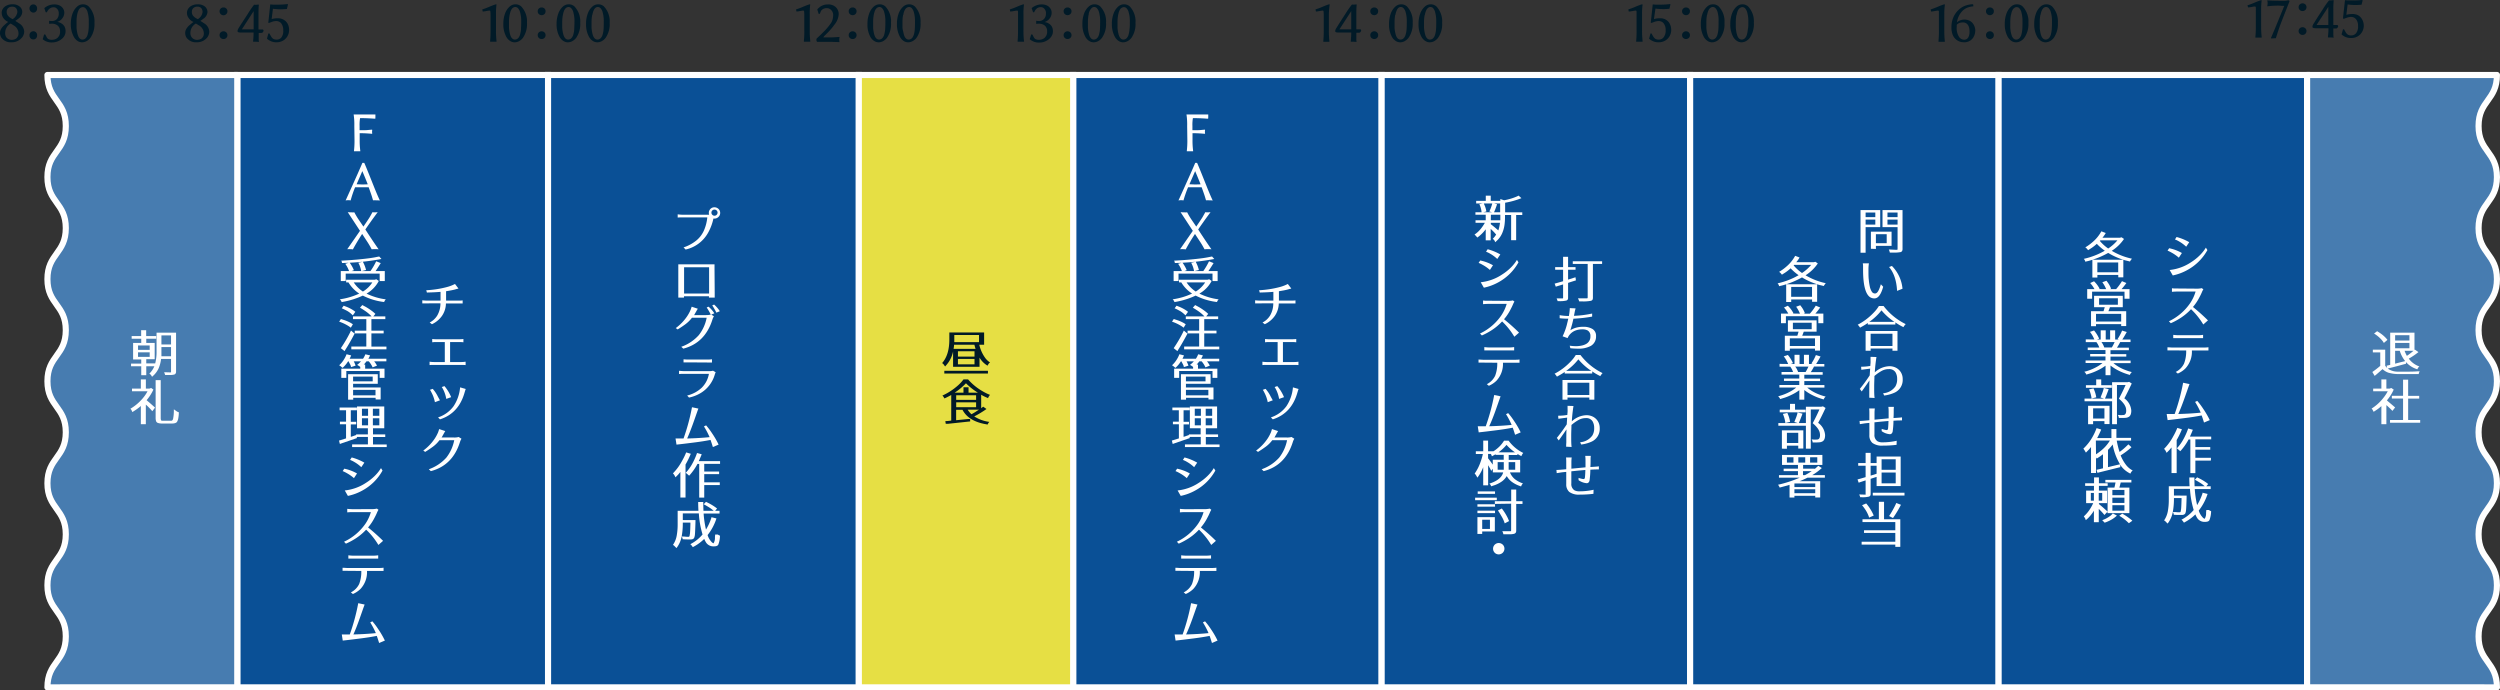
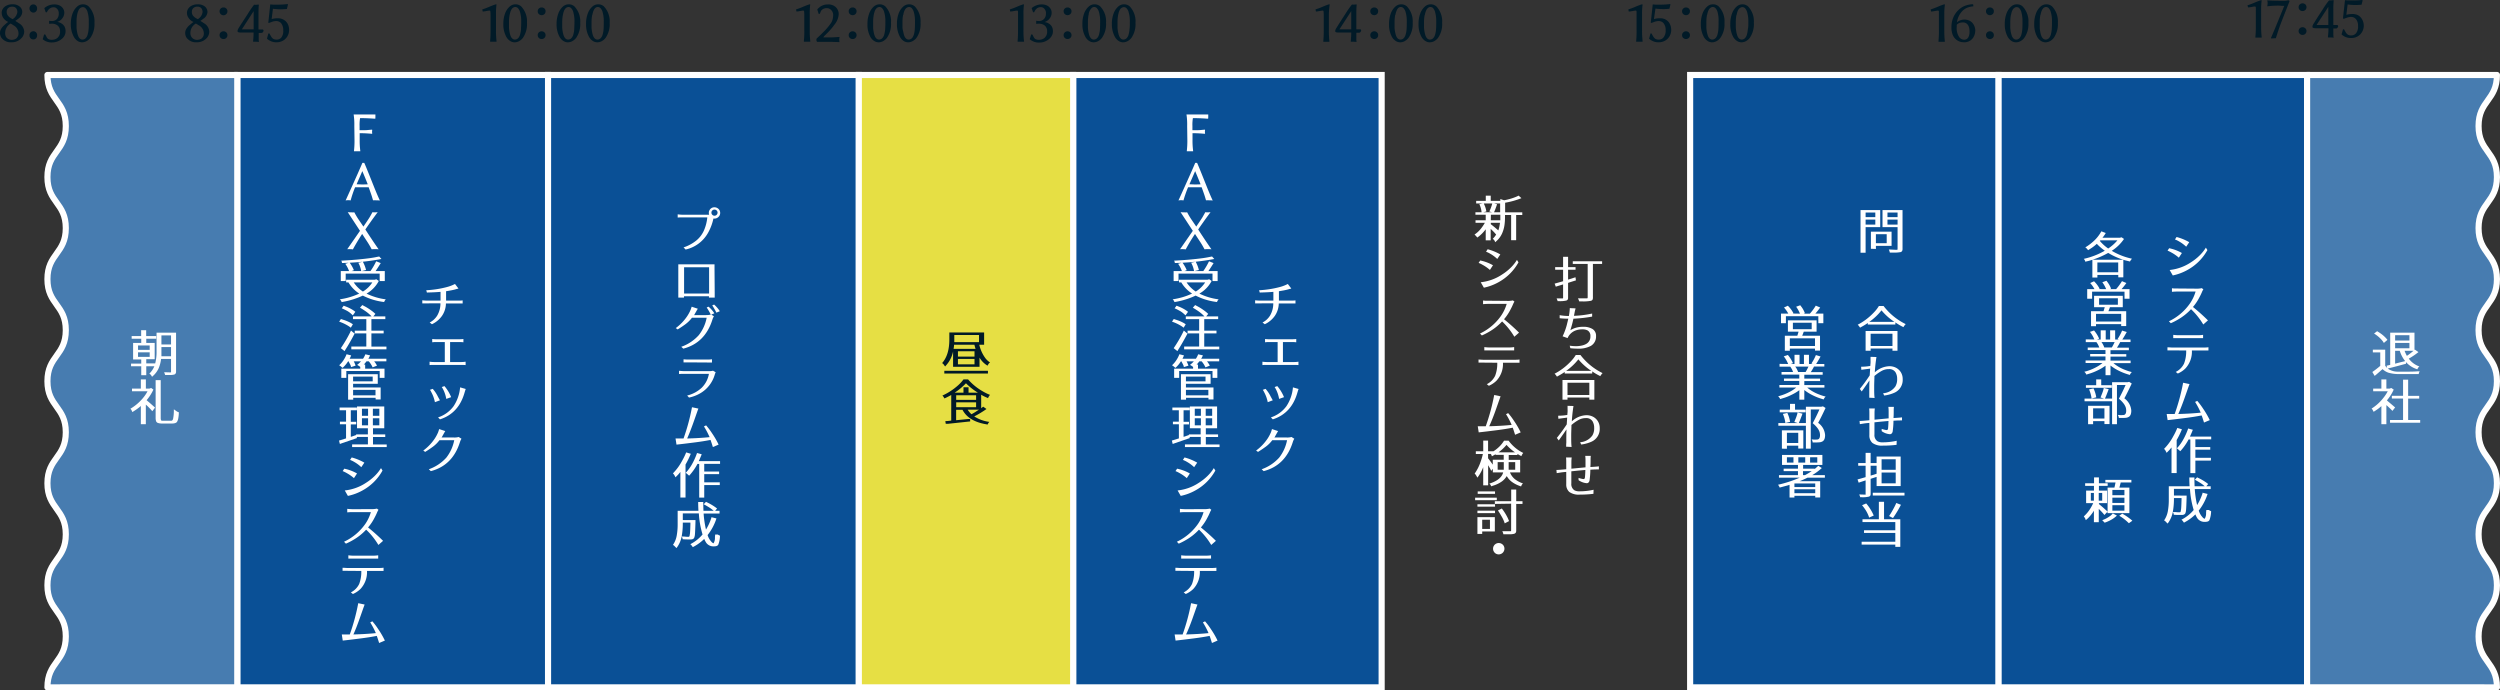
<svg xmlns="http://www.w3.org/2000/svg" viewBox="0 0 816.49 225.49">
  <rect x="0" y="0" width="816.49" height="225.49" fill="#333333" stroke="none" />
  <defs>
    <style>.cls-1{fill:#011a27;}.cls-2{fill:#0a5096;}.cls-2,.cls-3,.cls-4{stroke:#fff;stroke-width:2px;}.cls-3{fill:#477cb0;stroke-linecap:round;stroke-linejoin:round;}.cls-4{fill:#e6df44;}.cls-5{fill:#fff;}</style>
  </defs>
  <g id="レイヤー_2" data-name="レイヤー 2">
    <g id="文字">
      <path class="cls-1" d="M736.58,12.23a30.47,30.47,0,0,0,.16-3.75V3.55a7.68,7.68,0,0,0,0-1c0-.29-.11-.43-.25-.43a6.08,6.08,0,0,0-.93.12,11.34,11.34,0,0,1-1.32.19h0L734,1.74c1-.32,1.76-.63,2.43-.92a20.64,20.64,0,0,1,2-.75h0l.14,0s.07.05.07.14a22.41,22.41,0,0,0-.16,3.22v5a27.93,27.93,0,0,0,.19,3.75h0l-.08.11h-.05l-.31,0-.59,0-.61,0-.33,0h0Z" />
      <path class="cls-1" d="M744.65,1.85a26.12,26.12,0,0,0-4.16.22V2c.07-.51.11-.84.11-1s0-.3-.11-.81V.12h.08c.77.09,2.62.14,5.54.14a4.32,4.32,0,0,0,1.25-.19l0,0,.42.24-1.48,3.78q-1.34,3.39-2,5.25c-.41,1.24-.76,2.29-1,3.14l-1.53.08-.08-.17v0q1.15-2.61,4.34-10.47l-.64,0Z" />
      <path class="cls-1" d="M751.11,3.27a1.21,1.21,0,0,1-.39-.93,1.15,1.15,0,0,1,.39-.91,1.35,1.35,0,0,1,1.79,0,1.15,1.15,0,0,1,.39.91,1.21,1.21,0,0,1-.39.93,1.32,1.32,0,0,1-1.79,0Zm0,7.79a1.17,1.17,0,0,1-.39-.92,1.15,1.15,0,0,1,.39-.91,1.32,1.32,0,0,1,1.79,0,1.15,1.15,0,0,1,.39.91,1.17,1.17,0,0,1-.39.92,1.32,1.32,0,0,1-1.79,0Z" />
      <path class="cls-1" d="M762.1,12.3l-.82-.07c-.18,0-.43,0-.75,0l-.18,0h0l-.07-.13a22,22,0,0,0,.18-2.87h-4a3.63,3.63,0,0,1-.87-.09c-.24-.06-.36-.18-.36-.37a1.67,1.67,0,0,1,.28-.86c.19-.32.45-.74.78-1.27s.69-1.09,1.09-1.7l1.17-1.82A31.47,31.47,0,0,1,760.64.13h0l.23,0a3.25,3.25,0,0,0,.44,0l.76-.07c.07,0,.1,0,.1.14a28.26,28.26,0,0,0-.11,3V8.17h1.2a.38.38,0,0,1,.28.11.45.45,0,0,1,.1.28.91.91,0,0,1-.2.46.57.57,0,0,1-.44.28h-.94c0,.81,0,1.4,0,1.75s0,.74.07,1.12C762.2,12.26,762.17,12.3,762.1,12.3Zm-5.53-4.13h3.85V2.23Z" />
      <path class="cls-1" d="M766.31,4.84a6.67,6.67,0,0,1,2-.26,3.66,3.66,0,0,1,2,.51,3.51,3.51,0,0,1,1.22,1.37A4.31,4.31,0,0,1,772,8.39a4.09,4.09,0,0,1-.53,2A3.79,3.79,0,0,1,770,11.88a4.16,4.16,0,0,1-2.13.54,4.42,4.42,0,0,1-2.38-.62,5.59,5.59,0,0,1-.75-.55l0,0,.47-1.68.36,0a9.79,9.79,0,0,0,.55,1,2.3,2.3,0,0,0,.69.75,2,2,0,0,0,1.12.25,2,2,0,0,0,1.59-.77,3.52,3.52,0,0,0,.61-2.24,3.41,3.41,0,0,0-.64-2.25,2,2,0,0,0-1.58-.78,3.92,3.92,0,0,0-1.26.2c-.39.13-.78.27-1.17.43h0L765.2,6l.66-5.95a6.42,6.42,0,0,0,1,.08c.53,0,1,0,1.46,0A25.46,25.46,0,0,0,771.42,0l0,0,.22.09-.36,1.44,0,0c-.7.07-1.4.11-2.07.11a21,21,0,0,1-2.49-.18Z" />
      <rect class="cls-2" x="350.49" y="24.49" width="100.75" height="200" />
-       <rect class="cls-2" x="451.24" y="24.49" width="100.75" height="200" />
      <rect class="cls-2" x="551.99" y="24.49" width="100.75" height="200" />
      <rect class="cls-2" x="652.74" y="24.49" width="100.75" height="200" />
      <rect class="cls-2" x="77.49" y="24.49" width="101.5" height="200" />
      <rect class="cls-2" x="178.99" y="24.49" width="101.5" height="200" />
      <path class="cls-3" d="M815.49,224.49c0-8.33-6-8.33-6-16.66s6-8.34,6-16.67-6-8.33-6-16.66,6-8.34,6-16.67-6-8.33-6-16.66,6-8.34,6-16.67-6-8.33-6-16.67,6-8.33,6-16.66-6-8.33-6-16.67,6-8.33,6-16.67-6-8.33-6-16.67,6-8.34,6-16.67h-62v200Z" />
      <path class="cls-3" d="M15.49,224.49c0-8.33,6-8.33,6-16.66s-6-8.34-6-16.67,6-8.33,6-16.66-6-8.34-6-16.67,6-8.33,6-16.66-6-8.34-6-16.67,6-8.33,6-16.67-6-8.33-6-16.66,6-8.33,6-16.67-6-8.33-6-16.67,6-8.33,6-16.67-6-8.34-6-16.67h62v200Z" />
      <rect class="cls-4" x="280.49" y="24.49" width="70" height="200" />
      <path class="cls-1" d="M0,10.68A2.51,2.51,0,0,1,.37,9.43a4.7,4.7,0,0,1,1-1.19L2,7.68l.64-.52L2.34,7A3.76,3.76,0,0,1,1,5.75,2.91,2.91,0,0,1,.56,4.21,2.36,2.36,0,0,1,1,2.77a3,3,0,0,1,1.25-1,4.18,4.18,0,0,1,1.81-.37,3.47,3.47,0,0,1,2.33.72A2.29,2.29,0,0,1,7.27,4,2.89,2.89,0,0,1,6,6.1c-.36.28-.7.52-1,.72l1.14.75a3.33,3.33,0,0,1,1.77,2.78A3.19,3.19,0,0,1,6.8,12.66a4.12,4.12,0,0,1-3,1.14A3.74,3.74,0,0,1,.52,12.41,2.78,2.78,0,0,1,0,10.68Zm3.48-3a3.56,3.56,0,0,0-1.79,3A2.41,2.41,0,0,0,2,12.07a2,2,0,0,0,.85.73,2.18,2.18,0,0,0,.89.22,3.31,3.31,0,0,0,.77-.09,2.77,2.77,0,0,0,.75-.33,2.09,2.09,0,0,0,.78-1.83A3.07,3.07,0,0,0,4.37,8.24Zm.63-1.42A3.18,3.18,0,0,0,5.67,3.93a2,2,0,0,0-.39-1.22A1.53,1.53,0,0,0,4,2.19a1.8,1.8,0,0,0-1.36.48,1.63,1.63,0,0,0-.46,1.15,2,2,0,0,0,.37,1.24,3.74,3.74,0,0,0,1,.88Z" />
      <path class="cls-1" d="M10,3.7a1.31,1.31,0,0,1-.37-1A1.29,1.29,0,0,1,10,1.81a1.19,1.19,0,0,1,.88-.37,1.16,1.16,0,0,1,.88.37,1.28,1.28,0,0,1,.36.94,1.31,1.31,0,0,1-.36,1,1.2,1.2,0,0,1-.88.37A1.23,1.23,0,0,1,10,3.7Zm0,8.82a1.3,1.3,0,0,1-.37-.95,1.31,1.31,0,0,1,.37-1,1.23,1.23,0,0,1,.88-.37,1.2,1.2,0,0,1,.88.37,1.31,1.31,0,0,1,.36,1,1.29,1.29,0,0,1-.36.95,1.19,1.19,0,0,1-.88.36A1.22,1.22,0,0,1,10,12.52Z" />
      <path class="cls-1" d="M14.47,2.66a5,5,0,0,1,3.26-1.22,4.08,4.08,0,0,1,1.73.35,2.85,2.85,0,0,1,1.14,1A2.4,2.4,0,0,1,21,4.12a2.86,2.86,0,0,1-.36,1.42,3.28,3.28,0,0,1-.91,1.07,3.17,3.17,0,0,1-1.06.55,3.25,3.25,0,0,1,1.38.48,2.84,2.84,0,0,1,1,1,2.94,2.94,0,0,1,.36,1.51A3,3,0,0,1,21,11.76a3.72,3.72,0,0,1-1.12,1.18,4.84,4.84,0,0,1-2.85.92,4.44,4.44,0,0,1-2.4-.56q-.39-.25-.69-.48l.47-1.57.37,0c.31.59.48.93.53,1a1.34,1.34,0,0,0,.61.57,2.17,2.17,0,0,0,.91.18,3.47,3.47,0,0,0,.94-.11,2.64,2.64,0,0,0,.84-.39,2.56,2.56,0,0,0,1-2.28,2.35,2.35,0,0,0-.75-1.86,2.93,2.93,0,0,0-1.9-.62,5.84,5.84,0,0,0-.91.06v-1h.09a4,4,0,0,0,.72.07,2.22,2.22,0,0,0,1.73-.66,2.54,2.54,0,0,0,.6-1.78,2,2,0,0,0-.84-1.8,1.39,1.39,0,0,0-.74-.25,2.16,2.16,0,0,0-1.38.41A3.14,3.14,0,0,0,15.31,4V4l-.38,0Z" />
      <path class="cls-1" d="M23.13,7.83a9.5,9.5,0,0,1,.56-3.4A5.58,5.58,0,0,1,25.14,2.2a2.85,2.85,0,0,1,1.91-.79,2.72,2.72,0,0,1,1.92.7,7.06,7.06,0,0,1,1.88,5.33,7.88,7.88,0,0,1-1.34,4.94,4.12,4.12,0,0,1-1.29,1.09,3.2,3.2,0,0,1-1.45.35,2.63,2.63,0,0,1-1.48-.48A3.74,3.74,0,0,1,24.1,12,8.33,8.33,0,0,1,23.13,7.83Zm2.05-2.92A12.38,12.38,0,0,0,25,7.21c0,.79,0,1.41,0,1.85a10.45,10.45,0,0,0,.17,1.34,7.47,7.47,0,0,0,.33,1.26c.32.84.81,1.27,1.46,1.27a1.55,1.55,0,0,0,1.16-.61,2.92,2.92,0,0,0,.54-1.16,8.61,8.61,0,0,0,.27-1.65C29,8.93,29,8.08,29,7a10.44,10.44,0,0,0-.34-2.83,3.05,3.05,0,0,0-.79-1.52,1.21,1.21,0,0,0-1.5-.11C25.82,2.81,25.42,3.61,25.18,4.91Z" />
      <path class="cls-1" d="M332.33,13.57a33.47,33.47,0,0,0,.15-3.75V4.89c0-.37,0-.7,0-1s-.12-.43-.25-.43a5.8,5.8,0,0,0-.93.12,12,12,0,0,1-1.32.19h-.05l-.14-.69c1-.32,1.77-.63,2.43-.92a20.64,20.64,0,0,1,2-.75h0l.13,0s.07.05.07.14a22.41,22.41,0,0,0-.16,3.22v5a27.93,27.93,0,0,0,.19,3.75h0l-.08.11h-.05l-.31,0-.59,0-.61,0-.33,0h-.05Z" />
      <path class="cls-1" d="M336.93,2.66a5,5,0,0,1,3.27-1.22,4,4,0,0,1,1.72.35,2.72,2.72,0,0,1,1.14,1,2.4,2.4,0,0,1,.4,1.37,2.86,2.86,0,0,1-.36,1.42,3.38,3.38,0,0,1-.9,1.07,3.21,3.21,0,0,1-1.07.55,3.34,3.34,0,0,1,1.39.48,2.82,2.82,0,0,1,1,1,2.94,2.94,0,0,1,.36,1.51,2.93,2.93,0,0,1-.44,1.61,3.72,3.72,0,0,1-1.12,1.18,4.81,4.81,0,0,1-2.84.92A4.48,4.48,0,0,1,337,13.3q-.39-.25-.69-.48l.47-1.57.38,0c.3.59.47.93.53,1a1.3,1.3,0,0,0,.61.57,2.13,2.13,0,0,0,.9.18,3.42,3.42,0,0,0,.94-.11,2.64,2.64,0,0,0,.84-.39,2.56,2.56,0,0,0,1-2.28,2.35,2.35,0,0,0-.75-1.86,2.93,2.93,0,0,0-1.9-.62,5.84,5.84,0,0,0-.91.06v-1h.09a4,4,0,0,0,.72.07A2.22,2.22,0,0,0,341,6.16a2.54,2.54,0,0,0,.6-1.78,2,2,0,0,0-.84-1.8,1.39,1.39,0,0,0-.74-.25,2.16,2.16,0,0,0-1.38.41A3.14,3.14,0,0,0,337.77,4V4l-.38,0Z" />
      <path class="cls-1" d="M347.77,4.61a1.21,1.21,0,0,1-.39-.93,1.15,1.15,0,0,1,.39-.91,1.35,1.35,0,0,1,1.79,0,1.15,1.15,0,0,1,.39.91,1.21,1.21,0,0,1-.39.93,1.32,1.32,0,0,1-1.79,0Zm0,7.79a1.17,1.17,0,0,1-.39-.92,1.15,1.15,0,0,1,.39-.91,1.32,1.32,0,0,1,1.79,0,1.15,1.15,0,0,1,.39.91,1.17,1.17,0,0,1-.39.92,1.32,1.32,0,0,1-1.79,0Z" />
      <path class="cls-1" d="M353.51,7.83a9.51,9.51,0,0,1,.55-3.4,5.59,5.59,0,0,1,1.46-2.23,2.81,2.81,0,0,1,1.91-.79,2.72,2.72,0,0,1,1.92.7,7.06,7.06,0,0,1,1.88,5.33,7.81,7.81,0,0,1-1.35,4.94,3.91,3.91,0,0,1-1.29,1.09,3.12,3.12,0,0,1-1.44.35,2.66,2.66,0,0,1-1.49-.48,3.71,3.71,0,0,1-1.18-1.3A8.33,8.33,0,0,1,353.51,7.83Zm2-2.92a13.3,13.3,0,0,0-.2,2.3c0,.79,0,1.41,0,1.85a12.53,12.53,0,0,0,.16,1.34,10,10,0,0,0,.33,1.26c.33.84.82,1.27,1.47,1.27a1.56,1.56,0,0,0,1.16-.61,2.92,2.92,0,0,0,.54-1.16,8.61,8.61,0,0,0,.27-1.65q.06-.87.06-2.55a10.47,10.47,0,0,0-.33-2.83,3.14,3.14,0,0,0-.79-1.52,1.21,1.21,0,0,0-1.5-.11A3.33,3.33,0,0,0,355.55,4.91Z" />
      <path class="cls-1" d="M363.13,7.83a9.5,9.5,0,0,1,.56-3.4,5.58,5.58,0,0,1,1.45-2.23,2.85,2.85,0,0,1,1.91-.79,2.73,2.73,0,0,1,1.93.7,7.06,7.06,0,0,1,1.87,5.33,7.88,7.88,0,0,1-1.34,4.94,4.12,4.12,0,0,1-1.29,1.09,3.17,3.17,0,0,1-1.45.35,2.63,2.63,0,0,1-1.48-.48A3.74,3.74,0,0,1,364.1,12,8.43,8.43,0,0,1,363.13,7.83Zm2.05-2.92a12.38,12.38,0,0,0-.2,2.3c0,.79,0,1.41,0,1.85a10.41,10.41,0,0,0,.16,1.34,7.47,7.47,0,0,0,.33,1.26c.32.84.81,1.27,1.47,1.27a1.54,1.54,0,0,0,1.15-.61,2.92,2.92,0,0,0,.54-1.16,8.61,8.61,0,0,0,.27-1.65C369,8.93,369,8.08,369,7a10.05,10.05,0,0,0-.34-2.83,3.05,3.05,0,0,0-.79-1.52,1.21,1.21,0,0,0-1.5-.11C365.82,2.81,365.42,3.61,365.18,4.91Z" />
      <path class="cls-1" d="M262.52,13.57a30.69,30.69,0,0,0,.16-3.75V4.89a10,10,0,0,0-.05-1c0-.29-.11-.43-.25-.43a5.8,5.8,0,0,0-.93.12,11.34,11.34,0,0,1-1.32.19h0l-.15-.69c1-.32,1.77-.63,2.43-.92s1.32-.54,2-.75h0l.13,0s.07.05.07.14a24.42,24.42,0,0,0-.15,3.22v5a27.93,27.93,0,0,0,.19,3.75h0l-.08.11h-.05l-.31,0-.6,0-.61,0-.32,0h-.05Z" />
      <path class="cls-1" d="M266.89,13.72a1.14,1.14,0,0,1-.25-.84.66.66,0,0,1,.06-.27l.81-.77c.47-.44.93-.89,1.38-1.34a20.69,20.69,0,0,0,2.48-2.93,4,4,0,0,0,.57-1.29,6.34,6.34,0,0,0,.17-1.38,2.25,2.25,0,0,0-.3-1.16,2.12,2.12,0,0,0-.77-.8,1.81,1.81,0,0,0-.93-.28,2.32,2.32,0,0,0-1.43.37,1.67,1.67,0,0,0-.62.7c-.08.22-.2.49-.34.79l-.35,0-.45-1.44h0a4.58,4.58,0,0,1,.7-.69,4.27,4.27,0,0,1,2.8-.94,3.51,3.51,0,0,1,2.57.91,3.14,3.14,0,0,1,.93,2.36,6.05,6.05,0,0,1-1.46,3.42,21.05,21.05,0,0,1-2.25,2.64c-.32.32-.58.58-.78.76-.33.34-.5.56-.5.68v0q.81,0,2.07,0c.84,0,1.89-.06,3.14-.16h.07a4.77,4.77,0,0,0-.11.94,3.55,3.55,0,0,0,.08.76h-.08c-1.4-.06-2.45-.09-3.14-.09h-1.61l-1.14,0-1.31,0Z" />
      <path class="cls-1" d="M277.57,4.61a1.2,1.2,0,0,1-.38-.93,1.14,1.14,0,0,1,.38-.91,1.28,1.28,0,0,1,.9-.34,1.31,1.31,0,0,1,.9.34,1.18,1.18,0,0,1,.38.91,1.24,1.24,0,0,1-.38.93,1.32,1.32,0,0,1-.9.35A1.29,1.29,0,0,1,277.57,4.61Zm0,7.79a1.16,1.16,0,0,1-.38-.92,1.14,1.14,0,0,1,.38-.91,1.29,1.29,0,0,1,.9-.35,1.32,1.32,0,0,1,.9.35,1.18,1.18,0,0,1,.38.91,1.2,1.2,0,0,1-.38.92,1.28,1.28,0,0,1-.9.35A1.24,1.24,0,0,1,277.57,12.4Z" />
      <path class="cls-1" d="M283.31,7.83a9.5,9.5,0,0,1,.56-3.4,5.58,5.58,0,0,1,1.45-2.23,2.85,2.85,0,0,1,1.91-.79,2.76,2.76,0,0,1,1.93.7A7.06,7.06,0,0,1,291,7.44a7.88,7.88,0,0,1-1.34,4.94,4.12,4.12,0,0,1-1.29,1.09,3.2,3.2,0,0,1-1.45.35,2.63,2.63,0,0,1-1.48-.48,3.74,3.74,0,0,1-1.19-1.3A8.33,8.33,0,0,1,283.31,7.83Zm2.05-2.92a12.38,12.38,0,0,0-.2,2.3c0,.79,0,1.41,0,1.85a10.45,10.45,0,0,0,.17,1.34,7.47,7.47,0,0,0,.33,1.26c.32.84.81,1.27,1.47,1.27a1.54,1.54,0,0,0,1.15-.61,2.92,2.92,0,0,0,.54-1.16,8.61,8.61,0,0,0,.27-1.65c.05-.58.07-1.43.07-2.55a10.44,10.44,0,0,0-.34-2.83,3.05,3.05,0,0,0-.79-1.52,1.21,1.21,0,0,0-1.5-.11C286,2.81,285.6,3.61,285.36,4.91Z" />
      <path class="cls-1" d="M292.94,7.83a9.51,9.51,0,0,1,.55-3.4,5.58,5.58,0,0,1,1.45-2.23,2.85,2.85,0,0,1,1.92-.79,2.72,2.72,0,0,1,1.92.7,7.06,7.06,0,0,1,1.87,5.33,7.82,7.82,0,0,1-1.34,4.94A4,4,0,0,1,298,13.47a3.12,3.12,0,0,1-1.44.35,2.66,2.66,0,0,1-1.49-.48A3.84,3.84,0,0,1,293.9,12,8.43,8.43,0,0,1,292.94,7.83Zm2-2.92a13.3,13.3,0,0,0-.2,2.3c0,.79,0,1.41,0,1.85A10.41,10.41,0,0,0,295,10.4a10,10,0,0,0,.33,1.26c.32.84.81,1.27,1.47,1.27a1.56,1.56,0,0,0,1.16-.61,3.22,3.22,0,0,0,.54-1.16,8.61,8.61,0,0,0,.27-1.65q.06-.87.06-2.55a10.47,10.47,0,0,0-.33-2.83,3.14,3.14,0,0,0-.79-1.52,1.21,1.21,0,0,0-1.5-.11C295.62,2.81,295.22,3.61,295,4.91Z" />
      <path class="cls-1" d="M60.49,10.68a2.51,2.51,0,0,1,.37-1.25,4.54,4.54,0,0,1,1-1.19l.68-.56.63-.52L62.84,7a3.6,3.6,0,0,1-1.32-1.24,2.82,2.82,0,0,1-.46-1.54,2.42,2.42,0,0,1,.45-1.44,3,3,0,0,1,1.25-1,4.18,4.18,0,0,1,1.81-.37,3.52,3.52,0,0,1,2.34.72A2.31,2.31,0,0,1,67.76,4,2.9,2.9,0,0,1,66.45,6.1c-.37.28-.7.52-1,.72l1.14.75a3.34,3.34,0,0,1,1.76,2.78,3.15,3.15,0,0,1-1.06,2.31,4.12,4.12,0,0,1-3,1.14A3.76,3.76,0,0,1,61,12.41,2.78,2.78,0,0,1,60.49,10.68Zm3.49-3a3.55,3.55,0,0,0-1.8,3,2.49,2.49,0,0,0,.35,1.39,2,2,0,0,0,.85.73,2.22,2.22,0,0,0,.89.22,3.46,3.46,0,0,0,.78-.09,2.85,2.85,0,0,0,.74-.33,2.09,2.09,0,0,0,.78-1.83,3.08,3.08,0,0,0-1.7-2.53Zm.62-1.42a3.18,3.18,0,0,0,1.56-2.34,2,2,0,0,0-.39-1.22,1.53,1.53,0,0,0-1.29-.52,1.78,1.78,0,0,0-1.35.48,1.59,1.59,0,0,0-.47,1.15A2,2,0,0,0,63,5.06a4.09,4.09,0,0,0,1,.88Z" />
      <path class="cls-1" d="M72.09,4.61a1.24,1.24,0,0,1-.38-.93,1.18,1.18,0,0,1,.38-.91,1.31,1.31,0,0,1,.9-.34,1.28,1.28,0,0,1,.9.34,1.14,1.14,0,0,1,.38.91,1.2,1.2,0,0,1-.38.93A1.29,1.29,0,0,1,73,5,1.32,1.32,0,0,1,72.09,4.61Zm0,7.79a1.2,1.2,0,0,1-.38-.92,1.18,1.18,0,0,1,.38-.91,1.32,1.32,0,0,1,.9-.35,1.29,1.29,0,0,1,.9.35,1.14,1.14,0,0,1,.38.91,1.16,1.16,0,0,1-.38.92,1.24,1.24,0,0,1-.9.35A1.28,1.28,0,0,1,72.09,12.4Z" />
      <path class="cls-1" d="M84.51,13.69l-.83-.06a6,6,0,0,0-.75,0h-.22l-.06-.12a24.24,24.24,0,0,0,.17-2.88h-4a4.33,4.33,0,0,1-.88-.08c-.24-.06-.36-.18-.36-.37a1.73,1.73,0,0,1,.28-.87q.29-.48.78-1.26L79.72,6.4,80.9,4.58A32.74,32.74,0,0,1,83,1.52h0l.24.05a3.11,3.11,0,0,0,.43,0l.77-.08c.06,0,.09.05.09.14-.07.71-.11,1.69-.11,3v5H85.7a.33.33,0,0,1,.27.11.37.37,0,0,1,.1.28.88.88,0,0,1-.19.45.54.54,0,0,1-.45.28h-.94c0,.81,0,1.4,0,1.76s0,.73.07,1.12Q84.6,13.69,84.51,13.69ZM79,9.57h3.84V3.63Z" />
      <path class="cls-1" d="M88.72,6.24a6.32,6.32,0,0,1,2-.27,3.58,3.58,0,0,1,2,.52A3.37,3.37,0,0,1,94,7.86a4.28,4.28,0,0,1,.42,1.93,4,4,0,0,1-.52,2,3.84,3.84,0,0,1-1.46,1.48,4.16,4.16,0,0,1-2.13.54,4.27,4.27,0,0,1-2.37-.63,4.48,4.48,0,0,1-.75-.55h0l.46-1.69h.36c.16.32.34.65.55,1a2.22,2.22,0,0,0,.7.75,2.08,2.08,0,0,0,1.11.24,1.92,1.92,0,0,0,1.59-.77A3.5,3.5,0,0,0,92.5,9.9a3.51,3.51,0,0,0-.64-2.25,2,2,0,0,0-1.58-.77A4,4,0,0,0,89,7.07l-1.17.43h0l-.21-.07.65-6a7.56,7.56,0,0,0,1,.09c.53,0,1,0,1.46,0a23.45,23.45,0,0,0,3.12-.19l0,0,.22.1L93.7,2.93h0c-.71.07-1.4.11-2.08.11a22.74,22.74,0,0,1-2.48-.17Z" />
      <path class="cls-1" d="M160.05,13.57a30.69,30.69,0,0,0,.16-3.75V4.89a10,10,0,0,0-.05-1c0-.29-.11-.43-.25-.43a5.8,5.8,0,0,0-.93.12,11.34,11.34,0,0,1-1.32.19h0l-.15-.69c1-.32,1.77-.63,2.43-.92s1.32-.54,2-.75h0l.13,0c.05,0,.07.05.07.14a24.42,24.42,0,0,0-.15,3.22v5a27.93,27.93,0,0,0,.19,3.75h0l-.08.11h0l-.31,0-.6,0-.61,0-.32,0h-.05Z" />
      <path class="cls-1" d="M164.39,7.83a9.51,9.51,0,0,1,.55-3.4A5.59,5.59,0,0,1,166.4,2.2a2.83,2.83,0,0,1,1.91-.79,2.72,2.72,0,0,1,1.92.7,7.06,7.06,0,0,1,1.88,5.33,7.88,7.88,0,0,1-1.34,4.94,4.12,4.12,0,0,1-1.29,1.09,3.2,3.2,0,0,1-1.45.35,2.63,2.63,0,0,1-1.48-.48,3.74,3.74,0,0,1-1.19-1.3A8.33,8.33,0,0,1,164.39,7.83Zm2.05-2.92a12.38,12.38,0,0,0-.21,2.3c0,.79,0,1.41,0,1.85a10.45,10.45,0,0,0,.17,1.34,7.47,7.47,0,0,0,.33,1.26c.32.84.81,1.27,1.46,1.27a1.55,1.55,0,0,0,1.16-.61,2.92,2.92,0,0,0,.54-1.16,8.61,8.61,0,0,0,.27-1.65c0-.58.07-1.43.07-2.55a10.44,10.44,0,0,0-.34-2.83,3.05,3.05,0,0,0-.79-1.52,1.21,1.21,0,0,0-1.5-.11C167.08,2.81,166.68,3.61,166.44,4.91Z" />
      <path class="cls-1" d="M176,4.61a1.2,1.2,0,0,1-.38-.93,1.14,1.14,0,0,1,.38-.91,1.28,1.28,0,0,1,.9-.34,1.31,1.31,0,0,1,.9.34,1.18,1.18,0,0,1,.38.91,1.24,1.24,0,0,1-.38.93,1.32,1.32,0,0,1-.9.35A1.29,1.29,0,0,1,176,4.61Zm0,7.79a1.16,1.16,0,0,1-.38-.92,1.14,1.14,0,0,1,.38-.91,1.29,1.29,0,0,1,.9-.35,1.32,1.32,0,0,1,.9.35,1.18,1.18,0,0,1,.38.91,1.2,1.2,0,0,1-.38.92,1.28,1.28,0,0,1-.9.35A1.24,1.24,0,0,1,176,12.4Z" />
      <path class="cls-1" d="M181.78,7.83a9.5,9.5,0,0,1,.56-3.4,5.58,5.58,0,0,1,1.45-2.23,2.85,2.85,0,0,1,1.91-.79,2.72,2.72,0,0,1,1.92.7,7.06,7.06,0,0,1,1.88,5.33,7.88,7.88,0,0,1-1.34,4.94,4.12,4.12,0,0,1-1.29,1.09,3.2,3.2,0,0,1-1.45.35,2.63,2.63,0,0,1-1.48-.48,3.74,3.74,0,0,1-1.19-1.3A8.33,8.33,0,0,1,181.78,7.83Zm2.05-2.92a12.38,12.38,0,0,0-.21,2.3c0,.79,0,1.41,0,1.85a10.45,10.45,0,0,0,.17,1.34,7.47,7.47,0,0,0,.33,1.26c.32.84.81,1.27,1.46,1.27a1.55,1.55,0,0,0,1.16-.61,2.92,2.92,0,0,0,.54-1.16,8.61,8.61,0,0,0,.27-1.65c0-.58.07-1.43.07-2.55a10.44,10.44,0,0,0-.34-2.83,3.05,3.05,0,0,0-.79-1.52A1.21,1.21,0,0,0,185,2.5C184.47,2.81,184.07,3.61,183.83,4.91Z" />
      <path class="cls-1" d="M191.4,7.83a9.5,9.5,0,0,1,.56-3.4,5.58,5.58,0,0,1,1.45-2.23,2.85,2.85,0,0,1,1.92-.79,2.72,2.72,0,0,1,1.92.7,7.06,7.06,0,0,1,1.87,5.33,7.82,7.82,0,0,1-1.34,4.94,4.12,4.12,0,0,1-1.29,1.09,3.12,3.12,0,0,1-1.44.35,2.64,2.64,0,0,1-1.49-.48,3.84,3.84,0,0,1-1.19-1.3A8.43,8.43,0,0,1,191.4,7.83Zm2-2.92a13.3,13.3,0,0,0-.2,2.3c0,.79,0,1.41,0,1.85a10.41,10.41,0,0,0,.16,1.34,7.47,7.47,0,0,0,.33,1.26c.32.84.81,1.27,1.47,1.27a1.54,1.54,0,0,0,1.15-.61,2.92,2.92,0,0,0,.54-1.16,8.61,8.61,0,0,0,.28-1.65q.06-.87.06-2.55a10.05,10.05,0,0,0-.34-2.83,3,3,0,0,0-.79-1.52,1.21,1.21,0,0,0-1.5-.11C194.09,2.81,193.69,3.61,193.45,4.91Z" />
      <path class="cls-5" d="M55.75,121.63c.08,0,.11-.13.11-.27v-4.14H52.61a11.2,11.2,0,0,1-.77,3,7.4,7.4,0,0,1-1.62,2.32l-.56.52-.31-.53a1.68,1.68,0,0,0-.27-.28,1.84,1.84,0,0,0-.31-.22,7.38,7.38,0,0,0,1.64-2.41H47.77v2.92H46.13v-2.92H42.8v-.86h3.33v-1.37H43.47V112h2.66v-1.38H43v-.86h3.1v-1.92h1.64v1.92H51v.86H47.77V112h2.75v5.31H47.77v1.37h2.92a14.7,14.7,0,0,0,.44-3.84v-6.2H57.5v12.7a1.17,1.17,0,0,1-.13.62,1,1,0,0,1-.41.35,5.89,5.89,0,0,1-1.72.17l-.91,0h-.39a9.57,9.57,0,0,0-.34-.9h.51Zm-10.67-7.36h3.81v-1.44H45.08Zm0,2.28h3.81v-1.47H45.08Zm7.64-4.06h3.14v-2.95H52.72Zm0,3.87h3.14v-3H52.72Z" />
      <path class="cls-5" d="M47.88,130.71c.82.68,1.74,1.49,2.76,2.4l-.89,1.19-.47-.53c-.38-.41-.93-1-1.65-1.63v6.4H46V132.6a18.9,18.9,0,0,1-2.1,1.56l-.67.42-.19-.44a1.73,1.73,0,0,0-.46-.64,15.71,15.71,0,0,0,4.07-3.45,12.16,12.16,0,0,0,1.53-2.26H43.11v-.88H46v-3h1.64v3H48.8l.58-.19.72.52A15.25,15.25,0,0,1,47.88,130.71Zm2.95,5.76V124.16h1.66V136.5c0,.55.11.85.34.91l.2,0h3a.62.62,0,0,0,.29-.19,1.14,1.14,0,0,0,.23-.53,13.6,13.6,0,0,0,.23-2.37v-.64l.88.62a2.39,2.39,0,0,0,.75.35,11.66,11.66,0,0,1-.24,2.25,3.51,3.51,0,0,1-.34.84c-.22.38-.79.58-1.7.58H53.05a4.4,4.4,0,0,1-1.46-.18,1,1,0,0,1-.62-.6A3.59,3.59,0,0,1,50.83,136.47Z" />
      <path class="cls-5" d="M139.44,99.08c-.39,0-.89,0-1.52,0v-1c.63.06,1.13.1,1.5.1h4.46V95.32c-1.3.11-2.79.18-4.46.22l-.2-.75A32.69,32.69,0,0,0,146,93.74a12.62,12.62,0,0,0,2.6-1l1.14,1.5-.64.16-.71.2c-.6.15-1.5.33-2.7.51v3.07h4a10.78,10.78,0,0,0,1.41-.07v1c-.6,0-1.06,0-1.38,0h-4.08a7.36,7.36,0,0,1-1.32,4.1,8.32,8.32,0,0,1-3.25,2.68l-.74-.56a6.27,6.27,0,0,0,2.46-2.26,7.9,7.9,0,0,0,1.06-4Z" />
      <path class="cls-5" d="M141.69,119.18c-.45,0-.91,0-1.39.06v-1.11a9.85,9.85,0,0,0,1.39.11h3.58v-6.53h-2.78a9.41,9.41,0,0,0-1.33.08v-1.07a12.61,12.61,0,0,0,1.33.08H150a13.47,13.47,0,0,0,1.35-.08v1.07a11,11,0,0,0-1.35-.08h-3v6.53h3.75c.15,0,.59,0,1.32-.11v1.11a12.77,12.77,0,0,0-1.32-.06Z" />
      <path class="cls-5" d="M140.42,127.32l.9-.33A11.09,11.09,0,0,1,143,129.5c.24.45.47.86.68,1.24l-1.64.61a11.35,11.35,0,0,0-1.18-3.28A3.66,3.66,0,0,0,140.42,127.32Zm2.65,9a10.19,10.19,0,0,0,5.09-3.69,13.17,13.17,0,0,0,2.11-6.12l1.84.53q-.09.23-.18.51c-.06.19-.1.36-.15.49q-1.89,6.94-8.09,8.92Zm1.23-9.92.86-.3a13.25,13.25,0,0,1,2.19,3.61l-1.6.57a10.76,10.76,0,0,0-1-3.07A4.89,4.89,0,0,0,144.3,126.44Z" />
      <path class="cls-5" d="M148.11,142.88a5.13,5.13,0,0,0,1.69-.16l.92.57a4.31,4.31,0,0,0-.47,1q-2.38,7.71-9.54,9.58l-.66-.61a13.93,13.93,0,0,0,5.72-3.8,13.34,13.34,0,0,0,2.58-5.7h-4.82a10.14,10.14,0,0,1-2.15,2.14c-.83.6-1.66,1.17-2.52,1.69l-.62-.44a15.66,15.66,0,0,0,3.72-3.87,12.85,12.85,0,0,0,1.13-2.1q.24-.67.33-1.05l2,.66c-.1.16-.22.36-.35.59s-.25.47-.38.69-.21.37-.25.46a1.17,1.17,0,0,1-.12.2,1.1,1.1,0,0,0-.11.14Z" />
      <path class="cls-5" d="M115.72,41.14a21.43,21.43,0,0,0-.22-3.75h7.11v.07c0,.37,0,.61,0,.71a3.5,3.5,0,0,0,0,.47v0l-.08.11h0l-.42,0c-1.55-.12-3.06-.17-4.51-.17a12.54,12.54,0,0,0-.16,2.57v1.38c1.3,0,2.21,0,2.73-.07l1.32-.12h0l.09.11v0a2.29,2.29,0,0,0-.06.58,2.52,2.52,0,0,0,.06.58v0l-.11.09h0c-1.36-.13-2.71-.2-4-.2v2.11a26.16,26.16,0,0,0,.2,3.66v.14l-.09,0-.25,0-.71,0-.7,0-.23,0-.08,0v-.14a28.55,28.55,0,0,0,.17-3.66Z" />
      <path class="cls-5" d="M114.52,65.46a3.58,3.58,0,0,0-.88-.07,3.28,3.28,0,0,0-.76.08s.7-1.55,2.09-4.62,2.53-5.63,3.39-7.66l0,0h.6c.21.42.73,1.68,1.58,3.79l1.79,4.48c.66,1.62,1.22,2.93,1.69,3.92l0,.11a8.54,8.54,0,0,0-1.22-.07,7.39,7.39,0,0,0-.91,0h-.06l-.42-1.4c-.23-.71-.57-1.66-1-2.85-.36,0-.85,0-1.49,0l-1.39,0-1.56,0A36.79,36.79,0,0,0,114.52,65.46Zm1.94-5.27c.71,0,1.26.05,1.64.05.89,0,1.56,0,2-.05q-.91-2.32-1.77-4.3Z" />
      <path class="cls-5" d="M115.14,81.46a1.58,1.58,0,0,0-.56-.07,6.38,6.38,0,0,0-1,0l-.17,0,4.16-6-4-6.1a11,11,0,0,0,1.16.06,9.54,9.54,0,0,0,1,0h0l0,0a23.23,23.23,0,0,0,1.31,2.23L118.69,74c1.09-1.59,1.8-2.65,2.11-3.18l.86-1.53a3.25,3.25,0,0,0,.8.06,4.84,4.84,0,0,0,.9-.07l-1.75,2.39c-.7,1-1.46,2.05-2.29,3.28q2.25,3.49,4.26,6.36l.09.11a10.93,10.93,0,0,0-2.28,0h0l0,0a27.84,27.84,0,0,0-1.49-2.54c-.52-.79-1.06-1.61-1.62-2.48q-1.78,2.73-3,5Z" />
      <path class="cls-5" d="M126,97.74a4.19,4.19,0,0,0-.5.75v.15l-.75-.1a20.22,20.22,0,0,1-6.25-2,26.12,26.12,0,0,1-6.26,2l-.71.12v-.17a3,3,0,0,0-.54-.74,22.12,22.12,0,0,0,6.34-1.87,10.92,10.92,0,0,1-3.53-3.66h-.75v-.86h9.3l.57-.15.8.54a10.19,10.19,0,0,1-4,4.14,19.77,19.77,0,0,0,6.09,1.85Zm-8.06-9.39a8.6,8.6,0,0,0-.91-2.53l1.49-.36.09.22a11.19,11.19,0,0,1,.94,2.5l-1.36.34H121a20.87,20.87,0,0,0,1.71-2.88l.15-.31,1.49.6c-.62,1-1.18,1.89-1.68,2.59h3v3.27H124V89.35h-11.1v2.44h-1.6V88.52H114a10.11,10.11,0,0,0-1.23-2.36l1.12-.34-1.64.07h-.56a1.71,1.71,0,0,0-.23-.78h.34c3.48-.18,6.53-.46,9.14-.82.89-.13,1.64-.26,2.27-.4l.64-.12.73.81a73.15,73.15,0,0,1-10.37,1.22l.11.16a11.74,11.74,0,0,1,1.26,2.28l-.72.28h3.08Zm-2.41,3.87a10.37,10.37,0,0,0,3,3,9.6,9.6,0,0,0,3.08-3Z" />
      <path class="cls-5" d="M110.77,105.05l.58-.87.67.23a12.63,12.63,0,0,1,2,.78,8.33,8.33,0,0,1,1.23.72l-.67,1.11-.61-.44A14.26,14.26,0,0,0,110.77,105.05Zm.55,8.66a43.51,43.51,0,0,0,3.06-5.21l.25-.54,1.19,1q-1.75,3.3-3,5.22l-.29.49Zm.29-13,.64-.87.64.25a12.67,12.67,0,0,1,2,.94,8.07,8.07,0,0,1,1.16.81l-.81,1.15-.53-.48a7,7,0,0,0-1.57-1.1C112.47,101.07,112,100.84,111.61,100.69Zm3.13,12.47h4.9v-4.3h-3.78V108h3.78v-3.78h-4.36v-.89h6.07l-.14-.16a13.42,13.42,0,0,0-2.29-1.84,15.39,15.39,0,0,0-1.35-.83l.76-.87.58.31a17.44,17.44,0,0,1,2.37,1.48,11.31,11.31,0,0,1,1.32,1.1l-.66.81h3.91v.89H121.3V108h4v.89h-4v4.3h4.91v.89H114.74Z" />
      <path class="cls-5" d="M110.77,119.3a8.43,8.43,0,0,0,1.33-1.54,9.68,9.68,0,0,0,1-1.85l.08-.22,1.51.39-.24.54c-.08.18-.16.36-.26.54h4.38a6.32,6.32,0,0,0,.67-1.25l.08-.2,1.55.36a9.19,9.19,0,0,1-.57,1.09h5.89V118h-4a6.86,6.86,0,0,1,.93,1.42l-1.43.56-.13-.29a7.89,7.89,0,0,0-1.12-1.69h-.74a8.4,8.4,0,0,1-.89,1.06h.45v1.34h6.32v3H124v-2.24H113.11v2.24h-1.64v-3h6.19v-.56l-.33-.25a7.58,7.58,0,0,0-.7-.42,8,8,0,0,0,1.28-1.17h-2.39a7.65,7.65,0,0,1,.62,1.42l-1.53.48v-.26a3.26,3.26,0,0,0-.33-.77l-.45-.87h-.14a9.9,9.9,0,0,1-1.39,1.76l-.41.39-.47-.39A3.47,3.47,0,0,0,110.77,119.3Zm2.92,11.24v-8.33h9.69v3.14h-8.06v1.19h9v3.93h-1.64v-.54h-7.32v.61Zm1.63-6h6.4V123h-6.4Zm0,4.58h7.32v-1.8h-7.32Z" />
      <path class="cls-5" d="M110.72,143.89l2.3-.71v-4.61h-2v-.86h2V134h-2.11v-.89h5.66V134h-2v3.75h1.77v.86h-1.77v4.06a11,11,0,0,0,1.06-.36l.68-.23v-.21h3.84v-2H116.6v-7.11h8.9v7.11h-3.68v2h4v.86h-4v2.44h4.48V146H115v-.86h5.16v-2.44h-3.61v.38l-2.53.87-2.27.78L111,145Zm7.49-8.1h2V133.5h-2Zm0,3.12h2v-2.3h-2Zm3.57-3.12h2.11V133.5h-2.11Zm0,3.12h2.11v-2.3h-2.11Z" />
      <path class="cls-5" d="M111.91,153.86l.53-.79a14.18,14.18,0,0,1,4.16,1.56l-1,1.53a13.21,13.21,0,0,0-2.43-1.69A9.51,9.51,0,0,0,111.91,153.86Zm.69,6.32a15.46,15.46,0,0,0,7-2.54,16.67,16.67,0,0,0,2.83-2.25,13.39,13.39,0,0,0,2-2.51l.5.8a16.51,16.51,0,0,1-6.61,6.54,16.9,16.9,0,0,1-4.7,1.74Zm1.75-10,.51-.78A17,17,0,0,1,119,151.1l-1,1.48a11.64,11.64,0,0,0-2.33-1.73A7.56,7.56,0,0,0,114.35,150.22Z" />
      <path class="cls-5" d="M121.1,166.27a7.25,7.25,0,0,0,2-.16l.51.39a5.83,5.83,0,0,0-.51,1c-.17.4-.4.89-.71,1.47a16,16,0,0,1-2.18,3.29,63.44,63.44,0,0,1,4.9,4.38l-1.53,1.34a23.2,23.2,0,0,0-4-5,17.91,17.91,0,0,1-4.25,3.38,20.24,20.24,0,0,1-2.36,1.2l-.61-.63a17.53,17.53,0,0,0,7-5.9,13.54,13.54,0,0,0,1.77-3.78h-5.91c-.27,0-.88,0-1.81.09v-1.16a8,8,0,0,0,.87.08l.94.05Z" />
      <path class="cls-5" d="M113.39,186.43c-.64,0-1.15,0-1.51,0v-1c.59,0,1.1.07,1.51.07h10.47c.35,0,.81,0,1.41-.09v1.06c-.28,0-.75,0-1.41,0h-4a8,8,0,0,1-2.15,5.9,8.26,8.26,0,0,1-2.45,1.63l-.67-.53a6,6,0,0,0,2.72-2.75,11.17,11.17,0,0,0,.69-4.25Zm2-4c-.73,0-1.27,0-1.62,0v-1.07a14.16,14.16,0,0,0,1.62.12h6.46a12,12,0,0,0,1.67-.12v1.07c-.41,0-1,0-1.67,0Z" />
      <path class="cls-5" d="M123.82,210c-.31-1-.56-1.78-.77-2.32-1.53.3-3.11.55-4.73.76-3.16.41-5.29.66-6.38.77l-.31-2,2.61,0A66.62,66.62,0,0,0,117,197l2.09.44c-.23.59-.48,1.3-.76,2.11s-.59,1.67-.91,2.58q-1.06,3-2,5.08c2.69-.07,5.13-.21,7.33-.44a25.93,25.93,0,0,0-1.84-3.5l.7-.35a22.06,22.06,0,0,1,1.92,2.55,27.67,27.67,0,0,1,2.17,3.74Z" />
      <path class="cls-5" d="M411.44,99.08c-.39,0-.89,0-1.52,0v-1c.63.06,1.13.1,1.5.1h4.46V95.32c-1.3.11-2.79.18-4.46.22l-.2-.75A32.69,32.69,0,0,0,418,93.74a12.62,12.62,0,0,0,2.6-1l1.14,1.5-.64.16-.71.2c-.6.15-1.5.33-2.7.51v3.07h4a10.78,10.78,0,0,0,1.41-.07v1c-.6,0-1.06,0-1.38,0h-4.08a7.36,7.36,0,0,1-1.32,4.1,8.32,8.32,0,0,1-3.25,2.68l-.74-.56a6.27,6.27,0,0,0,2.46-2.26,7.9,7.9,0,0,0,1.06-4Z" />
      <path class="cls-5" d="M413.69,119.18c-.45,0-.91,0-1.39.06v-1.11a9.85,9.85,0,0,0,1.39.11h3.58v-6.53h-2.78a9.41,9.41,0,0,0-1.33.08v-1.07a12.61,12.61,0,0,0,1.33.08H422a13.47,13.47,0,0,0,1.35-.08v1.07a11,11,0,0,0-1.35-.08h-3v6.53h3.75c.15,0,.59,0,1.32-.11v1.11a12.77,12.77,0,0,0-1.32-.06Z" />
      <path class="cls-5" d="M412.42,127.32l.9-.33A11.09,11.09,0,0,1,415,129.5c.24.45.47.86.68,1.24l-1.64.61a11.35,11.35,0,0,0-1.18-3.28A3.66,3.66,0,0,0,412.42,127.32Zm2.65,9a10.19,10.19,0,0,0,5.09-3.69,13.17,13.17,0,0,0,2.11-6.12l1.84.53q-.09.23-.18.51c-.06.19-.1.36-.15.49q-1.89,6.94-8.09,8.92Zm1.23-9.92.86-.3a13.25,13.25,0,0,1,2.19,3.61l-1.6.57a10.76,10.76,0,0,0-1-3.07A4.89,4.89,0,0,0,416.3,126.44Z" />
      <path class="cls-5" d="M420.11,142.88a5.13,5.13,0,0,0,1.69-.16l.92.57a4.31,4.31,0,0,0-.47,1q-2.38,7.71-9.54,9.58l-.66-.61a13.93,13.93,0,0,0,5.72-3.8,13.34,13.34,0,0,0,2.58-5.7h-4.82a10.14,10.14,0,0,1-2.15,2.14c-.83.6-1.66,1.17-2.52,1.69l-.62-.44a15.66,15.66,0,0,0,3.72-3.87,12.85,12.85,0,0,0,1.13-2.1q.24-.67.33-1.05l2,.66c-.1.16-.22.36-.35.59s-.25.47-.38.69-.21.37-.25.46a1.17,1.17,0,0,1-.12.2,1.1,1.1,0,0,0-.11.14Z" />
      <path class="cls-5" d="M387.72,41.14a21.43,21.43,0,0,0-.22-3.75h7.11v.07c0,.37,0,.61,0,.71a3.5,3.5,0,0,0,0,.47v0l-.08.11h0l-.42,0c-1.55-.12-3.06-.17-4.51-.17a12.54,12.54,0,0,0-.16,2.57v1.38c1.3,0,2.21,0,2.73-.07l1.32-.12h0l.09.11v0a2.29,2.29,0,0,0-.06.58,2.52,2.52,0,0,0,.06.58v0l-.11.09h0c-1.36-.13-2.71-.2-4-.2v2.11a26.16,26.16,0,0,0,.2,3.66v.14l-.09,0-.25,0-.71,0-.7,0-.23,0-.08,0v-.14a28.55,28.55,0,0,0,.17-3.66Z" />
      <path class="cls-5" d="M386.52,65.46a3.58,3.58,0,0,0-.88-.07,3.28,3.28,0,0,0-.76.08s.7-1.55,2.09-4.62,2.53-5.63,3.39-7.66l0,0h.6c.21.42.73,1.68,1.58,3.79l1.79,4.48c.66,1.62,1.22,2.93,1.69,3.92l.05.11a8.54,8.54,0,0,0-1.22-.07,7.39,7.39,0,0,0-.91,0h-.06l-.42-1.4c-.23-.71-.57-1.66-1-2.85-.36,0-.85,0-1.49,0l-1.39,0-1.56,0A36.79,36.79,0,0,0,386.52,65.46Zm1.94-5.27c.71,0,1.26.05,1.64.05.89,0,1.56,0,2-.05q-.92-2.32-1.77-4.3Z" />
      <path class="cls-5" d="M387.14,81.46a1.58,1.58,0,0,0-.56-.07,6.38,6.38,0,0,0-1,0l-.17,0,4.16-6-4-6.1a11,11,0,0,0,1.16.06,9.54,9.54,0,0,0,1,0h0l0,0a23.23,23.23,0,0,0,1.31,2.23L390.69,74c1.09-1.59,1.8-2.65,2.11-3.18l.86-1.53a3.25,3.25,0,0,0,.8.06,4.84,4.84,0,0,0,.9-.07l-1.75,2.39c-.7,1-1.46,2.05-2.29,3.28q2.25,3.49,4.26,6.36l.09.11a10.93,10.93,0,0,0-2.28,0h0l0,0a27.84,27.84,0,0,0-1.49-2.54c-.52-.79-1.06-1.61-1.62-2.48q-1.79,2.73-3,5Z" />
      <path class="cls-5" d="M398,97.74a4.19,4.19,0,0,0-.5.75v.15l-.75-.1a20.22,20.22,0,0,1-6.25-2,26.12,26.12,0,0,1-6.26,2l-.71.12v-.17a3,3,0,0,0-.54-.74,22.12,22.12,0,0,0,6.34-1.87,10.92,10.92,0,0,1-3.53-3.66h-.75v-.86h9.3l.57-.15.8.54a10.19,10.19,0,0,1-4,4.14,19.77,19.77,0,0,0,6.09,1.85Zm-8.06-9.39a8.6,8.6,0,0,0-.91-2.53l1.49-.36.09.22a11.19,11.19,0,0,1,.94,2.5l-1.36.34H393a20.87,20.87,0,0,0,1.71-2.88l.15-.31,1.49.6c-.62,1-1.18,1.89-1.68,2.59h3v3.27H396V89.35h-11.1v2.44h-1.6V88.52H386a10.11,10.11,0,0,0-1.23-2.36l1.12-.34-1.64.07h-.56a1.71,1.71,0,0,0-.23-.78h.34c3.48-.18,6.53-.46,9.14-.82.89-.13,1.64-.26,2.27-.4l.64-.12.73.81a73.15,73.15,0,0,1-10.37,1.22l.11.16a11.74,11.74,0,0,1,1.26,2.28l-.72.28h3.08Zm-2.41,3.87a10.37,10.37,0,0,0,3,3,9.6,9.6,0,0,0,3.08-3Z" />
      <path class="cls-5" d="M382.77,105.05l.58-.87.67.23a12.63,12.63,0,0,1,2,.78,8.33,8.33,0,0,1,1.23.72l-.67,1.11-.61-.44A14.26,14.26,0,0,0,382.77,105.05Zm.55,8.66a43.51,43.51,0,0,0,3.06-5.21l.25-.54,1.19,1q-1.76,3.3-3,5.22l-.29.49Zm.29-13,.64-.87.64.25a12.67,12.67,0,0,1,1.95.94,8.07,8.07,0,0,1,1.16.81l-.81,1.15-.53-.48a7,7,0,0,0-1.57-1.1C384.47,101.07,384,100.84,383.61,100.69Zm3.13,12.47h4.9v-4.3h-3.78V108h3.78v-3.78h-4.36v-.89h6.07l-.14-.16a13.42,13.42,0,0,0-2.29-1.84,15.39,15.39,0,0,0-1.35-.83l.76-.87.58.31a17.44,17.44,0,0,1,2.37,1.48,11.31,11.31,0,0,1,1.32,1.1l-.66.81h3.91v.89H393.3V108h4v.89h-4v4.3h4.91v.89H386.74Z" />
      <path class="cls-5" d="M382.77,119.3a8.43,8.43,0,0,0,1.33-1.54,9.68,9.68,0,0,0,1-1.85l.08-.22,1.51.39-.24.54c-.08.18-.16.36-.26.54h4.38a6.32,6.32,0,0,0,.67-1.25l.08-.2,1.55.36a9.19,9.19,0,0,1-.57,1.09h5.89V118h-4a6.86,6.86,0,0,1,.93,1.42l-1.43.56-.13-.29a7.89,7.89,0,0,0-1.12-1.69h-.74a8.4,8.4,0,0,1-.89,1.06h.45v1.34h6.32v3H396v-2.24H385.11v2.24h-1.64v-3h6.19v-.56l-.33-.25a7.58,7.58,0,0,0-.7-.42,8,8,0,0,0,1.28-1.17h-2.39a7.65,7.65,0,0,1,.62,1.42l-1.53.48v-.26a3.26,3.26,0,0,0-.33-.77l-.45-.87h-.14a9.9,9.9,0,0,1-1.39,1.76l-.41.39-.47-.39A3.47,3.47,0,0,0,382.77,119.3Zm2.92,11.24v-8.33h9.69v3.14h-8.06v1.19h9v3.93h-1.64v-.54h-7.32v.61Zm1.63-6h6.4V123h-6.4Zm0,4.58h7.32v-1.8h-7.32Z" />
      <path class="cls-5" d="M382.72,143.89l2.3-.71v-4.61h-1.95v-.86H385V134h-2.11v-.89h5.66V134h-2v3.75h1.77v.86h-1.77v4.06a11,11,0,0,0,1.06-.36l.68-.23v-.21h3.84v-2H388.6v-7.11h8.9v7.11h-3.68v2h4v.86h-4v2.44h4.48V146H387v-.86h5.16v-2.44h-3.61v.38l-2.53.87-2.27.78L383,145Zm7.49-8.1h2V133.5h-2Zm0,3.12h2v-2.3h-2Zm3.57-3.12h2.11V133.5h-2.11Zm0,3.12h2.11v-2.3h-2.11Z" />
      <path class="cls-5" d="M383.91,153.86l.53-.79a14.18,14.18,0,0,1,4.16,1.56l-1,1.53a13.21,13.21,0,0,0-2.43-1.69A9.51,9.51,0,0,0,383.91,153.86Zm.69,6.32a15.46,15.46,0,0,0,7-2.54,16.67,16.67,0,0,0,2.83-2.25,13.39,13.39,0,0,0,2-2.51l.5.8a16.51,16.51,0,0,1-6.61,6.54,16.9,16.9,0,0,1-4.7,1.74Zm1.75-10,.51-.78A17,17,0,0,1,391,151.1l-1,1.48a11.64,11.64,0,0,0-2.33-1.73A7.56,7.56,0,0,0,386.35,150.22Z" />
      <path class="cls-5" d="M393.1,166.27a7.25,7.25,0,0,0,2-.16l.51.39a5.83,5.83,0,0,0-.51,1c-.17.4-.4.89-.71,1.47a16,16,0,0,1-2.18,3.29,63.44,63.44,0,0,1,4.9,4.38l-1.53,1.34a23.2,23.2,0,0,0-4-5,17.91,17.91,0,0,1-4.25,3.38,20.24,20.24,0,0,1-2.36,1.2l-.61-.63a17.53,17.53,0,0,0,6.95-5.9,13.54,13.54,0,0,0,1.77-3.78h-5.91c-.27,0-.88,0-1.81.09v-1.16a8,8,0,0,0,.87.08l.94.05Z" />
      <path class="cls-5" d="M385.39,186.43c-.64,0-1.15,0-1.51,0v-1c.59,0,1.1.07,1.51.07h10.47c.35,0,.81,0,1.41-.09v1.06c-.28,0-.75,0-1.41,0h-4a8,8,0,0,1-2.15,5.9,8.26,8.26,0,0,1-2.45,1.63l-.67-.53a6,6,0,0,0,2.72-2.75,11.17,11.17,0,0,0,.69-4.25Zm2-4c-.73,0-1.27,0-1.62,0v-1.07a14.16,14.16,0,0,0,1.62.12h6.46a12,12,0,0,0,1.67-.12v1.07c-.41,0-1,0-1.67,0Z" />
      <path class="cls-5" d="M395.82,210c-.31-1-.56-1.78-.77-2.32-1.53.3-3.11.55-4.73.76-3.16.41-5.29.66-6.38.77l-.31-2,2.61,0A66.62,66.62,0,0,0,389,197l2.09.44c-.23.59-.48,1.3-.76,2.11s-.59,1.67-.91,2.58q-1.07,3-2.05,5.08c2.69-.07,5.13-.21,7.33-.44a25.93,25.93,0,0,0-1.84-3.5l.7-.35a22.06,22.06,0,0,1,1.92,2.55,27.67,27.67,0,0,1,2.17,3.74Z" />
      <path class="cls-5" d="M223.11,71c-.73,0-1.32,0-1.78.06V70a15,15,0,0,0,1.78.14h6.15c1.41,0,2.19,0,2.34,0a2,2,0,0,1-.1-.7,1.7,1.7,0,0,1,.25-.84,1.77,1.77,0,0,1,1.6-.9,1.85,1.85,0,0,1,.93.25,1.8,1.8,0,0,1,.68.66,1.84,1.84,0,0,1,.25.92,1.8,1.8,0,0,1-.25.93,1.9,1.9,0,0,1-.68.67,1.61,1.61,0,0,1-.78.25,3.25,3.25,0,0,1-.53,0,.15.15,0,0,0,0,.07.19.19,0,0,1,0,.07A16.61,16.61,0,0,1,231.27,76a11.21,11.21,0,0,1-7.35,5.5l-.67-.7a13.26,13.26,0,0,0,4.14-2.23,8.94,8.94,0,0,0,2.47-3.2A14,14,0,0,0,231,71Zm9.24-1.55a1,1,0,0,0,1,1,1,1,0,0,0,.71-.29,1,1,0,0,0,.29-.71.94.94,0,0,0-.3-.71,1,1,0,0,0-.7-.29,1,1,0,0,0-.71.29A.94.94,0,0,0,232.35,69.47Z" />
      <path class="cls-5" d="M233.42,95.54l0,1.65h-1.88l0-.42h-8.15v.42h-1.86l0-1.65V87.05c0-.26,0-.5,0-.72l1.61,0h10.22c0,.46,0,.94,0,1.44Zm-10,.32h8.17V87.29h-8.17Z" />
      <path class="cls-5" d="M232.13,102.75a17.3,17.3,0,0,0-1.33-2.32l.61-.27a9.55,9.55,0,0,1,1.89,2.17l-1,.42.87.54a4.31,4.31,0,0,0-.47,1q-2.38,7.71-9.54,9.58l-.66-.61a13.86,13.86,0,0,0,5.72-3.8,13.22,13.22,0,0,0,2.58-5.7H226a10.63,10.63,0,0,1-2.15,2.14c-.82.6-1.66,1.17-2.53,1.69l-.62-.44a15.59,15.59,0,0,0,3.72-3.87,12.72,12.72,0,0,0,1.14-2.11c.15-.44.27-.79.34-1l2,.66-.36.59q-.19.36-.39.69c-.12.22-.21.37-.25.46a1.17,1.17,0,0,1-.12.2l-.11.14h3.92A7,7,0,0,0,232.13,102.75Zm1.83-.64a19.36,19.36,0,0,0-1.35-2.37l.61-.27a10.49,10.49,0,0,1,1.88,2.17Z" />
      <path class="cls-5" d="M223.53,122.1c-.55,0-1.14,0-1.76.06V121.1c.73.07,1.32.11,1.76.11h8a4.38,4.38,0,0,0,1.34-.14l.87.51c-.1.21-.18.41-.25.6a10.37,10.37,0,0,1-1.86,3.71,10.19,10.19,0,0,1-2.95,2.57,12.31,12.31,0,0,1-3.65,1.39l-.61-.67a10.62,10.62,0,0,0,4.79-2.58,8.41,8.41,0,0,0,2.32-4.5Zm1.29-3.75c-.34,0-.86,0-1.58,0v-1c.57.05,1.1.08,1.58.08h6.07c.44,0,1,0,1.64-.1v1.06c-.62,0-1.17,0-1.65,0Z" />
      <path class="cls-5" d="M232.82,146c-.31-1-.56-1.78-.77-2.32-1.53.3-3.11.55-4.73.76-3.16.41-5.29.66-6.38.77l-.31-2,2.61,0A66.62,66.62,0,0,0,226,133l2.09.44c-.23.59-.48,1.3-.76,2.11s-.59,1.67-.91,2.58q-1.07,3-2,5.08c2.69-.07,5.13-.21,7.33-.44a25.93,25.93,0,0,0-1.84-3.5l.7-.35a22.06,22.06,0,0,1,1.92,2.55,27.67,27.67,0,0,1,2.17,3.74Z" />
      <path class="cls-5" d="M219.77,154.6a17.19,17.19,0,0,0,3-4.1A20.6,20.6,0,0,0,224,148l.09-.25,1.52.45a28,28,0,0,1-1.72,3.52V162.5h-1.68v-8.37l-.5.61a6,6,0,0,1-.54.58l-.56.57-.3-.59A2.77,2.77,0,0,0,219.77,154.6Zm4.19-.19a14,14,0,0,0,2.07-2.84,22.28,22.28,0,0,0,1.54-3.39l.07-.24,1.53.42c-.15.43-.47,1.18-.95,2.24h6.95v.89H230V154h4.86v.86H230v2.66h5.08v.9H230v4.1h-1.64v-11h-.57a18.49,18.49,0,0,1-2.34,3.42l-.39.42-.47-.42Z" />
      <path class="cls-5" d="M227.14,169.86v.47c-.06,2.22-.12,3.58-.17,4.08a3.59,3.59,0,0,1-.3,1.34,1.36,1.36,0,0,1-.39.3,1.52,1.52,0,0,1-.59.13h-.91c-.49,0-1,0-1.53-.05h-.3a1.57,1.57,0,0,0-.33-.9h.75l.94.08c.29,0,.51,0,.66,0a.41.41,0,0,0,.25-.31c0-.13.06-.36.11-.69s.11-1.48.15-3.06v-.58H223v.53a23.36,23.36,0,0,1-.37,4,8.91,8.91,0,0,1-1.33,3.29l-.36.51-.52-.51a1.93,1.93,0,0,0-.64-.52A7.76,7.76,0,0,0,221,175a20.34,20.34,0,0,0,.32-3.73v-4.45h6.79q-.08-1.41-.09-2.88h1.67q0,1.5.06,2.88h3.32l-.21-.18a10.73,10.73,0,0,0-1.54-1.1c-.64-.39-1.14-.67-1.49-.85l.74-.8.56.28a17.12,17.12,0,0,1,1.91,1.08,13.67,13.67,0,0,1,1.15.83l-.62.74H235v.9h-5.2a33.4,33.4,0,0,0,.77,5.24,17.73,17.73,0,0,0,1.76-3.82v-.23l1.66.41a17.25,17.25,0,0,1-2.89,5.43,5.61,5.61,0,0,0,1.17,2.1,1.77,1.77,0,0,0,.77.59,3.29,3.29,0,0,0,.46-1.81c0-.37.05-.72.08-1.06h.86a2.17,2.17,0,0,0,.7.37,8.47,8.47,0,0,1-.53,2.89c-.17.41-.66.61-1.47.61a2.85,2.85,0,0,1-2.48-1.16A7.12,7.12,0,0,1,230,176a14.62,14.62,0,0,1-3.12,2.36l-.61.34-.24-.34a2.86,2.86,0,0,0-.58-.63,12.87,12.87,0,0,0,4-3.17,29.46,29.46,0,0,1-1.21-6.89H223v2.17Z" />
      <path class="cls-5" d="M514.69,91.57c-1.4.43-2.25.71-2.56.82v4.85a1.07,1.07,0,0,1-.13.6.85.85,0,0,1-.45.32,8.87,8.87,0,0,1-2.42.19h-.42a2.22,2.22,0,0,0-.14-.44c-.07-.16-.12-.31-.18-.45h2a.27.27,0,0,0,.11-.23V92.89c-.6.19-1.15.36-1.65.5l-.74.24-.37-1,2.76-.78V88.1h-2.59v-.86h2.59V83.88h1.63v3.36h2.44v.86h-2.44v3.22l2.42-.77Zm1.19,5.87c.62,0,1.33,0,2.12,0h.36c.11,0,.16-.16.17-.35V86.21h-4.87v-.89h9.58v.89h-3V97.14a1.63,1.63,0,0,1-.13.75.89.89,0,0,1-.57.36,13,13,0,0,1-2.77.19h-1a6.77,6.77,0,0,0-.41-1Z" />
      <path class="cls-5" d="M512.19,104.08c-1.22,0-2.16-.07-2.81-.15v-1a16.77,16.77,0,0,0,3,.27,14.93,14.93,0,0,0,.31-2.57l1.86.08c0,.25-.11.51-.17.78s-.11.51-.15.75l-.18.91a33.93,33.93,0,0,0,5.94-.75v1a46.18,46.18,0,0,1-6.12.69,38,38,0,0,1-1,3.77,6.91,6.91,0,0,1,2.59-1,8.67,8.67,0,0,1,1.61-.13,5.62,5.62,0,0,1,3.05.73,2.54,2.54,0,0,1,1.14,2.3,3.48,3.48,0,0,1-1.72,3.22,8.35,8.35,0,0,1-4.2.89,23.16,23.16,0,0,1-2.47-.14l-.21-.83a14.78,14.78,0,0,0,2,.16,9,9,0,0,0,1.72-.16,5.27,5.27,0,0,0,1.54-.51,2.71,2.71,0,0,0,1.5-2.6,2,2,0,0,0-1-1.92,3.79,3.79,0,0,0-1.74-.3,6.08,6.08,0,0,0-2.25.42,4.66,4.66,0,0,0-1.92,1.49,4.51,4.51,0,0,0-.54.94l-1.63-.58a20.59,20.59,0,0,0,1.38-3.75C511.9,105.33,512.07,104.69,512.19,104.08Z" />
      <path class="cls-5" d="M507.72,122.05a19.57,19.57,0,0,0,5.17-3.89,11.94,11.94,0,0,0,1.75-2.22h1.53a20.26,20.26,0,0,0,7.22,5.91c-.25.28-.42.5-.53.65l-.22.35-.62-.33a17.34,17.34,0,0,1-2-1.22V122h-9v-.52a19.5,19.5,0,0,1-1.92,1.19l-.61.34-.23-.34A4,4,0,0,0,507.72,122.05Zm2.58,8.49V124.1h10.41v6.44h-1.64v-.71h-7.13v.71Zm9.42-9.41a19.4,19.4,0,0,1-4.23-3.77,18.63,18.63,0,0,1-4,3.77ZM511.94,129h7.13v-4h-7.13Z" />
      <path class="cls-5" d="M511.5,145.89c0-.29,0-.74.05-1.35,0-1.52,0-2.95.06-4.3q-.39.56-.84,1.23c-.71,1-1.27,1.8-1.69,2.38l-.62-.83a53,53,0,0,0,3.23-4.42l.14-2.21-2.87.38-.08-1a18.35,18.35,0,0,0,1.9-.1l1.11-.15c0-.36.05-.66.07-.92a9.09,9.09,0,0,0,0-1c0-.39,0-.75,0-1.06l1.93.06c-.27,1.75-.45,3.41-.54,5a7.38,7.38,0,0,1,4.79-2,4.64,4.64,0,0,1,2.17.52,4.08,4.08,0,0,1,1.56,1.47,4.17,4.17,0,0,1,.59,2.23,4.55,4.55,0,0,1-2.88,4.52,11.63,11.63,0,0,1-3.17.84l-.34-.75a5.34,5.34,0,0,0,4-2.22,4.56,4.56,0,0,0,.58-2.45,4.12,4.12,0,0,0-.56-2.21,2.38,2.38,0,0,0-2.17-1,4.77,4.77,0,0,0-2.29.57,14,14,0,0,0-2.4,1.68c0,.93-.08,2.14-.08,3.6s0,2.66.14,3.58Z" />
      <path class="cls-5" d="M513.21,151.07l0,2,4.61-.44v-2.21c0-.34,0-.85-.09-1.54h1.82a9.09,9.09,0,0,0-.07,1.25c0,.73,0,1.53-.07,2.4l1.36-.09.78-.06.64-.07v1c-.55,0-1.48,0-2.79.1a27.63,27.63,0,0,1-.25,3.43,1.27,1.27,0,0,1-.29.68.78.78,0,0,1-.65.29,5.26,5.26,0,0,1-2.66-1l0-.74a8,8,0,0,0,1.56.39q.3,0,.39-.15a.87.87,0,0,0,.13-.35c.07-.62.12-1.45.14-2.47-1.29.11-2.82.25-4.58.44v3.95a2.41,2.41,0,0,0,1,2.24,3.22,3.22,0,0,0,1.63.34,20.69,20.69,0,0,0,4.64-.51l-.05,1.33a35.8,35.8,0,0,1-4.45.26,5.28,5.28,0,0,1-3.43-.87,3.22,3.22,0,0,1-1-2.55v-4c-.74.06-1.39.13-1.94.22s-.94.16-1.17.19l-.1-1.05c.63,0,1.7-.08,3.21-.23v-2.1c0-.62,0-1.2-.07-1.75h1.85Q513.21,150.11,513.21,151.07Z" />
      <path class="cls-5" d="M496.89,64.72a25.61,25.61,0,0,1-5.32,1.49v3.14h5.6v.86h-2v8.23h-1.64V70.21h-2v.67a18.33,18.33,0,0,1-.18,2.68,10.39,10.39,0,0,1-.72,2.55,7.06,7.06,0,0,1-1.7,2.44l-.58.55-.28-.56a1,1,0,0,0-.24-.29,2.6,2.6,0,0,0-.32-.25,6.51,6.51,0,0,0,1.12-1.39l-.45-.53c-.26-.3-.7-.74-1.33-1.33V78.5h-1.62V74.88a12.33,12.33,0,0,1-2.22,2.31l-.52.39-.34-.39a5.17,5.17,0,0,0-.58-.58,9.44,9.44,0,0,0,2.44-2.39,14.72,14.72,0,0,0,.94-1.45h-3.05v-.83h3.33v-1.8h-3.36v-.82h2v-.1a7.85,7.85,0,0,0-.72-2.54l1.13-.24h-2.17V65.6h3.14V63.91h1.62V65.6H490V65l1.22.41a18.67,18.67,0,0,0,4.2-1.25l.55-.27Zm-10.48,4.35a13.55,13.55,0,0,0,.94-2.53v-.1h-2.71v.13a8.27,8.27,0,0,1,.8,2.5l-1,.25h2.84Zm.48,2.87H490c0-.18,0-.35,0-.53V70.14h-3.08Zm0,1.28c.66.51,1.18.94,1.57,1.27l.89.76a12,12,0,0,0,.43-1.76l.11-.72h-3Zm1.05-6.78,1,.27c-.37,1.09-.7,2-1,2.61h2V66.44Z" />
      <path class="cls-5" d="M482.91,85.86l.53-.79a14.18,14.18,0,0,1,4.16,1.56l-1,1.53a13.21,13.21,0,0,0-2.43-1.69A9.51,9.51,0,0,0,482.91,85.86Zm.69,6.32a15.46,15.46,0,0,0,7-2.54,16.67,16.67,0,0,0,2.83-2.25,13.39,13.39,0,0,0,2-2.51l.5.8a16.51,16.51,0,0,1-6.61,6.54,16.9,16.9,0,0,1-4.7,1.74Zm1.75-10,.51-.78A17,17,0,0,1,490,83.1l-1,1.48a11.64,11.64,0,0,0-2.33-1.73A7.56,7.56,0,0,0,485.35,82.22Z" />
      <path class="cls-5" d="M492.1,98.27a7.25,7.25,0,0,0,2-.16l.51.39a5.83,5.83,0,0,0-.51,1c-.17.4-.4.89-.71,1.47a16,16,0,0,1-2.18,3.29,63.44,63.44,0,0,1,4.9,4.38l-1.53,1.34a23.2,23.2,0,0,0-4-5,17.91,17.91,0,0,1-4.25,3.38,20.24,20.24,0,0,1-2.36,1.2l-.61-.63a17.53,17.53,0,0,0,6.95-5.9,13.54,13.54,0,0,0,1.77-3.78h-5.91c-.27,0-.88,0-1.81.09V98.14a8,8,0,0,0,.87.08l.94,0Z" />
      <path class="cls-5" d="M484.39,118.43c-.64,0-1.15,0-1.51,0v-1c.59,0,1.1.07,1.51.07h10.47c.35,0,.81,0,1.41-.09v1.06c-.28,0-.75,0-1.41,0h-4a8,8,0,0,1-2.15,5.9,8.26,8.26,0,0,1-2.45,1.63l-.67-.53a6,6,0,0,0,2.72-2.75,11.17,11.17,0,0,0,.69-4.25Zm2-4c-.73,0-1.27,0-1.62,0v-1.07a14.16,14.16,0,0,0,1.62.12h6.46a12,12,0,0,0,1.67-.12v1.07c-.41,0-1,0-1.67,0Z" />
      <path class="cls-5" d="M494.82,142c-.31-1-.56-1.78-.77-2.32-1.53.3-3.11.55-4.73.76-3.16.41-5.29.66-6.38.77l-.31-2,2.61,0A66.62,66.62,0,0,0,488,129l2.09.44c-.23.59-.48,1.3-.76,2.11s-.59,1.67-.91,2.58q-1.07,3-2.05,5.08c2.69-.07,5.13-.21,7.33-.44a25.93,25.93,0,0,0-1.84-3.5l.7-.35a22.06,22.06,0,0,1,1.92,2.55,27.67,27.67,0,0,1,2.17,3.74Z" />
      <path class="cls-5" d="M481.61,154.68a15.29,15.29,0,0,0,2-4,18.62,18.62,0,0,0,.69-2.41H482v-.89h2.42v-3.48H486v3.48h1.77a11.81,11.81,0,0,0,2-1.61,10.06,10.06,0,0,0,1.44-1.84h1.5a12.89,12.89,0,0,0,4.78,4,4.32,4.32,0,0,0-.45.66l-.17.38-.68-.36-.6-.36v.34h-2.85v1.59h3.74v4.1h-3.33a5.38,5.38,0,0,0,1.69,2.28,8.77,8.77,0,0,0,2.57,1.33,1.71,1.71,0,0,0-.51.69l-.13.29-.7-.26a9.67,9.67,0,0,1-2.31-1.24,6.25,6.25,0,0,1-1.66-1.89,5.9,5.9,0,0,1-1.51,1.7,9.75,9.75,0,0,1-2.86,1.41l-.72.24-.11-.27a1.44,1.44,0,0,0-.5-.61q3.22-1,4.22-2.87a3.34,3.34,0,0,0,.31-.8h-3.38V153.1l-.53.69-.33-.71c-.07-.13-.29-.51-.67-1.14v6.56h-1.61v-5.92a13.67,13.67,0,0,1-1.42,2.75l-.47.67-.39-.68A2.54,2.54,0,0,0,481.61,154.68Zm4.39-5c.35.41.86,1.11,1.53,2.07v-1.61h3.58v-1.59h-2.65v-.2l-1.21.67-.15-.41a.48.48,0,0,0-.08-.16l-.14-.2H486Zm3.13,3.73h2v-2.47h-2Zm5.65-5.69a14.51,14.51,0,0,1-2.76-2.43,13.35,13.35,0,0,1-2.61,2.43Zm-2.06,5.69h2.14v-2.47h-2.14Z" />
      <path class="cls-5" d="M481.77,163.36v-.82h7.08v.82Zm.75,2.11v-.79h5.75v.79Zm0,2.11v-.79h5.75v.79Zm0,6.8v-5.49h5.69v4.68h-4.13v.81Zm.09-13.09v-.8h5.66v.8Zm1.47,11.45h2.53v-3h-2.53Zm4.13-8.16v-.89h5.34v-3.81h1.64v3.81h2.05v.89h-2.05v8.64a1.36,1.36,0,0,1-.16.76,1,1,0,0,1-.59.37,5.2,5.2,0,0,1-1.23.14H491a3.5,3.5,0,0,0-.36-1h.56l1.3,0h.9c.09,0,.13-.16.13-.33v-8.66Zm1,2.14,1.28-.65.24.32a17.14,17.14,0,0,1,1.44,2.28,11.92,11.92,0,0,1,.68,1.52l-1.42.74-.12-.39a11.07,11.07,0,0,0-1-2.06C489.87,167.7,489.5,167.12,489.22,166.72Z" />
      <path class="cls-5" d="M487.63,179.21a1.76,1.76,0,0,1,.25-.94,1.8,1.8,0,0,1,.67-.67,1.87,1.87,0,0,1,1.87,0,1.82,1.82,0,0,1,.68.67,1.87,1.87,0,0,1-2.55,2.55,1.82,1.82,0,0,1-.67-.68A1.75,1.75,0,0,1,487.63,179.21Z" />
      <path class="cls-5" d="M607.64,82.54V68.61h6.43v5.57H609.3v8.36Zm1.66-11.63h3.17v-1.5H609.3Zm0,2.44h3.17V71.72H609.3Zm1.73,7.9V75.66h6.75V80.3h-5.12v1Zm1.63-1.82h3.53V76.49h-3.53ZM619,81.58h.61c.09,0,.13-.15.13-.32V74.18h-4.92V68.61h6.54V81.25a1.52,1.52,0,0,1-.13.71.85.85,0,0,1-.55.39,12.5,12.5,0,0,1-2.47.15h-1a3.72,3.72,0,0,0-.33-1h.54Zm-2.56-10.67h3.3v-1.5h-3.3Zm0,2.44h3.3V71.72h-3.3Z" />
-       <path class="cls-5" d="M610.67,97c-1.46-1.09-2.2-4.07-2.2-8.93V87a4.64,4.64,0,0,0-.09-1l2,0a13,13,0,0,0-.15,2c0,1.45,0,2.58.11,3.36a17.45,17.45,0,0,0,.33,2.21,5,5,0,0,0,.64,1.66,1.2,1.2,0,0,0,1.06.62c.56,0,1-.52,1.42-1.57.18-.46.34-.94.49-1.44l.76.81q-1.05,3.82-2.86,3.81A2.53,2.53,0,0,1,610.67,97Zm8.91-2q-.27-5-2.61-7.79l.92-.35a12.1,12.1,0,0,1,3.46,7.44Z" />
      <path class="cls-5" d="M606.72,106.05a19.57,19.57,0,0,0,5.17-3.89,11.94,11.94,0,0,0,1.75-2.22h1.53a20.26,20.26,0,0,0,7.22,5.91c-.25.28-.42.5-.53.65l-.22.35-.62-.33a17.34,17.34,0,0,1-2-1.22V106h-9v-.52a19.5,19.5,0,0,1-1.92,1.19l-.61.34-.23-.34A4,4,0,0,0,606.72,106.05Zm2.58,8.49V108.1h10.41v6.44h-1.64v-.71h-7.13v.71Zm9.42-9.41a19.4,19.4,0,0,1-4.23-3.77,18.63,18.63,0,0,1-4,3.77ZM610.94,113h7.13v-4h-7.13Z" />
      <path class="cls-5" d="M610.5,129.89c0-.29,0-.74,0-1.35,0-1.52,0-2.95.06-4.3q-.39.56-.84,1.23c-.71,1-1.27,1.8-1.69,2.38l-.62-.83a53,53,0,0,0,3.23-4.42l.14-2.21-2.87.38-.08-1a18.35,18.35,0,0,0,1.9-.1l1.11-.15c0-.36.05-.66.07-.92a9.09,9.09,0,0,0,0-1c0-.39,0-.75,0-1.06l1.93.06c-.27,1.75-.45,3.41-.54,5a7.38,7.38,0,0,1,4.79-2,4.64,4.64,0,0,1,2.17.52,4.08,4.08,0,0,1,1.56,1.47,4.17,4.17,0,0,1,.59,2.23,4.55,4.55,0,0,1-2.88,4.52,11.63,11.63,0,0,1-3.17.84l-.34-.75a5.34,5.34,0,0,0,4-2.22,4.56,4.56,0,0,0,.58-2.45,4.12,4.12,0,0,0-.56-2.21,2.38,2.38,0,0,0-2.17-1,4.77,4.77,0,0,0-2.29.57,14,14,0,0,0-2.4,1.68c0,.93-.08,2.14-.08,3.6s0,2.66.14,3.58Z" />
      <path class="cls-5" d="M612.21,135.07l0,2,4.61-.44v-2.21c0-.34,0-.85-.09-1.54h1.82a9.09,9.09,0,0,0-.07,1.25c0,.73,0,1.53-.07,2.4l1.36-.09.78-.06.64-.07v1c-.55,0-1.48,0-2.79.1a27.63,27.63,0,0,1-.25,3.43,1.27,1.27,0,0,1-.29.68.78.78,0,0,1-.65.29,5.26,5.26,0,0,1-2.66-1l0-.74a8,8,0,0,0,1.56.39q.3,0,.39-.15a.87.87,0,0,0,.13-.35c.07-.62.12-1.45.14-2.47-1.29.11-2.82.25-4.58.44v3.95a2.41,2.41,0,0,0,1,2.24,3.22,3.22,0,0,0,1.63.34,20.69,20.69,0,0,0,4.64-.51l-.05,1.33a35.8,35.8,0,0,1-4.45.26,5.28,5.28,0,0,1-3.43-.87,3.22,3.22,0,0,1-1-2.55v-4c-.74.06-1.39.13-1.94.22s-.94.16-1.17.19l-.1-1.05c.63,0,1.7-.08,3.21-.23v-2.1c0-.62,0-1.2-.07-1.75h1.85Q612.21,134.11,612.21,135.07Z" />
      <path class="cls-5" d="M607.8,161.5l1.5.05v-4.66l-.8.26-.72.24-.75.25-.37-1.06q.48-.11,2.64-.75V152.1h-2.42v-.86h2.42v-3.33h1.64v3.33h1.95V149.1h7.86v9.65h-7.86v-3c-1.14.36-1.79.58-1.95.64v4.89a1.17,1.17,0,0,1-.12.6.92.92,0,0,1-.46.32,8.74,8.74,0,0,1-2.4.19h-.43a1.84,1.84,0,0,0-.13-.45c-.07-.16-.13-.31-.18-.46Zm3.14-6.17.59-.17.57-.17.79-.27V152.1h-1.95Zm.7,5.6H622v.9H611.64Zm2.88-7.49h4.61V150h-4.61Zm0,4.42h4.61v-3.54h-4.61Z" />
      <path class="cls-5" d="M608,176.93h11v-2.88H608.78v-.86H619V170.5H608.28v-.9h5.35v-5.72h1.69v5.72h5.31v9H619v-.74H608Zm.15-11.94,1.33-.56.24.26a15.44,15.44,0,0,1,1.68,2.53,12.79,12.79,0,0,1,.55,1.16l-1.5.67-.11-.36a11,11,0,0,0-1-2.05A17.17,17.17,0,0,0,608.14,165Zm8.82,3.55c.4-.6.83-1.3,1.28-2.12s.76-1.43.93-1.84l.13-.31,1.53.59a35.57,35.57,0,0,1-2.37,4l-.22.33Z" />
-       <path class="cls-5" d="M581,93.25a2.09,2.09,0,0,0-.45-.71,24.06,24.06,0,0,0,6.87-2.66,16.29,16.29,0,0,1-2.61-2.25,13.92,13.92,0,0,1-2.28,1.72l-.56.36-.3-.36a2.74,2.74,0,0,0-.62-.56,16.4,16.4,0,0,0,2.85-2.15,12.06,12.06,0,0,0,2.22-2.79l.18-.3,1.43.55a9.52,9.52,0,0,1-1.08,1.54h5.69l.56-.14.79.54a13.59,13.59,0,0,1-4,3.87,21.74,21.74,0,0,0,6.59,2.58c-.07.1-.16.22-.27.35a2.53,2.53,0,0,0-.26.37l-.11.2-.68-.17-.75-.18a4.87,4.87,0,0,1-.74-.23v5.74h-1.65V97.8H585v.83h-1.64V92.85l-.8.24c-.26.08-.52.15-.79.21l-.75.17Zm2.39-.42h10.06a21.81,21.81,0,0,1-4.92-2.23A28.08,28.08,0,0,1,583.41,92.83Zm1.59,4.1h6.82V93.71H585Zm.8-10.27a13.83,13.83,0,0,0,2.75,2.5,13.55,13.55,0,0,0,3-2.66H586Z" />
      <path class="cls-5" d="M587.86,102.44a9.54,9.54,0,0,0-1.25-2.26l1.35-.49.18.25a8.21,8.21,0,0,1,1.32,2.33l-.36.17h2a17.88,17.88,0,0,0,1.75-2.33l.17-.29,1.45.61a25.17,25.17,0,0,1-1.58,2h2.61v3.13h-1.64v-2.3H583.27v2.3h-1.6v-3.13h2.38a9.69,9.69,0,0,0-1.41-2l1.27-.58.26.27a9,9,0,0,1,1.55,2.17l-.22.11Zm-4.94,12.1v-4.9H587c.07-.2.14-.42.21-.65s.13-.45.19-.66h-3.48v-3.72h9.37v3.72H589.1c-.09.23-.17.45-.25.67s-.17.43-.25.64h5.81v4.86h-1.64v-.64h-8.22v.68Zm1.63-1.54h8.22v-2.5h-8.22Zm1-5.48h6.14v-2.11h-6.14Z" />
      <path class="cls-5" d="M584,118.88a9.73,9.73,0,0,0-1.43-2.49l1.34-.46.19.23a11.56,11.56,0,0,1,.87,1.26,8.83,8.83,0,0,1,.6,1.19l-.69.27h1.2v-3h1.64v3h1.44v-3h1.64v3H592l-.41-.16a14.74,14.74,0,0,0,1.37-2.51l.1-.25,1.53.47c-.6,1.09-1.09,1.91-1.45,2.45h2.68v.84h-3.37a17.73,17.73,0,0,1-1.06,1.82h3.89v.84h-6v1.28h5.16v.8h-5.16v1.31h6.57v.83h-5.61a13.24,13.24,0,0,0,3.87,2.23,16.06,16.06,0,0,0,2.14.69,2.67,2.67,0,0,0-.54.69l-.11.25-.71-.22a18.15,18.15,0,0,1-2.92-1.17,15,15,0,0,1-2.69-1.69v3.16h-1.62v-3.11A15.31,15.31,0,0,1,585,129a16.21,16.21,0,0,1-2.91,1.12l-.7.22-.11-.25a2.75,2.75,0,0,0-.55-.67,16.29,16.29,0,0,0,4.17-1.66,10.93,10.93,0,0,0,1.75-1.2h-5.51v-.83h6.5v-1.31h-5v-.8h5v-1.28h-5.8v-.84h3.77a6.31,6.31,0,0,0-.92-1.75h-3.49v-.91Zm2.33.84a6.27,6.27,0,0,1,.92,1.77h2.46a17.86,17.86,0,0,0,.93-1.77Z" />
      <path class="cls-5" d="M593.41,143.55c.69,0,1-.53,1-1.45a4.38,4.38,0,0,0-.12-.92,4.28,4.28,0,0,0-.66-1.3,9,9,0,0,0-1.61-1.66q1.17-2.17,2.19-4.48h-2.82v12.8H589.8v-7.49h-9v-.87h6.37l-1.15-.36.36-.91a12.5,12.5,0,0,0,.67-2v-.22l1.64.41c-.51,1.39-.89,2.36-1.14,2.9l-.09.18h2.34v-5.35h5.05l.53-.12.84.54c-.94,2-1.74,3.64-2.42,4.85a5.36,5.36,0,0,1,2.27,4c0,1-.25,1.66-.75,2a2.39,2.39,0,0,1-.94.34q-.61.06-1,.06H592a1.94,1.94,0,0,0-.25-.86l-.11-.14.8.07A7.68,7.68,0,0,0,593.41,143.55Zm-12.16-8.89v-.86h3.36v-1.89h1.64v1.89h3.46v.86Zm.71,11.88v-6h7v5.95H587.3v-.94h-3.7v1Zm1.11-8.61a10.85,10.85,0,0,0-.79-2.75l1.46-.33.08.2a10,10,0,0,1,.81,2.72l-1.56.39Zm.53,6.75h3.7v-3.33h-3.7Z" />
      <path class="cls-5" d="M580.69,158.32A40.34,40.34,0,0,0,587.8,156H581v-.82h6.21v-1.32h-4.68v-.79h4.68v-1.22H582v-3.27h13.18v3.27h-6.29v1.22h3.76v.11c.21-.16.49-.4.83-.72l.36-.33,1.16.73a18.28,18.28,0,0,1-3.14,2.32H596V156h-5.67c-.79.4-1.65.79-2.58,1.16h6.72v5.31h-1.62v-.54h-6.8v.57h-1.59v-4.15c-.43.13-.85.26-1.27.36l-1.25.34-.7.19-.1-.22A2.78,2.78,0,0,0,580.69,158.32Zm2.91-7.24h2.14v-1.73H583.6Zm2.45,8h6.8v-1.18h-6.8Zm0,2h6.8v-1.28h-6.8Zm1.28-10h2.25v-1.73h-2.25Zm1.52,4.1h.65a24.29,24.29,0,0,0,2.21-1.32h-2.86Zm2.32-4.1h2.35v-1.73h-2.35Z" />
      <path class="cls-5" d="M707.91,81.86l.53-.79a14.18,14.18,0,0,1,4.16,1.56l-1,1.53a13.21,13.21,0,0,0-2.43-1.69A9.51,9.51,0,0,0,707.91,81.86Zm.69,6.32a15.46,15.46,0,0,0,7-2.54,16.67,16.67,0,0,0,2.83-2.25,13.39,13.39,0,0,0,2-2.51l.5.8a16.51,16.51,0,0,1-6.61,6.54,16.9,16.9,0,0,1-4.7,1.74Zm1.75-10,.51-.78A17,17,0,0,1,715,79.1l-1,1.48a11.64,11.64,0,0,0-2.33-1.73A7.56,7.56,0,0,0,710.35,78.22Z" />
      <path class="cls-5" d="M717.1,94.27a7.25,7.25,0,0,0,2-.16l.51.39a5.83,5.83,0,0,0-.51,1c-.17.4-.4.89-.71,1.47a16,16,0,0,1-2.18,3.29,63.44,63.44,0,0,1,4.9,4.38l-1.53,1.34a23.2,23.2,0,0,0-4-5,17.91,17.91,0,0,1-4.25,3.38,20.24,20.24,0,0,1-2.36,1.2l-.61-.63A17.53,17.53,0,0,0,715.3,99a13.54,13.54,0,0,0,1.77-3.78h-5.91c-.27,0-.88,0-1.81.09V94.14a8,8,0,0,0,.87.08l.94,0Z" />
      <path class="cls-5" d="M709.39,114.43c-.64,0-1.15,0-1.51,0v-1c.59,0,1.1.07,1.51.07h10.47c.35,0,.81,0,1.41-.09v1.06c-.28,0-.75,0-1.41,0h-4a8,8,0,0,1-2.15,5.9,8.26,8.26,0,0,1-2.45,1.63l-.67-.53a6,6,0,0,0,2.72-2.75,11.17,11.17,0,0,0,.69-4.25Zm2-4c-.73,0-1.27,0-1.62,0v-1.07a14.16,14.16,0,0,0,1.62.12h6.46a12,12,0,0,0,1.67-.12v1.07c-.41,0-1,0-1.67,0Z" />
      <path class="cls-5" d="M719.82,138c-.31-1-.56-1.78-.77-2.32-1.53.3-3.11.55-4.73.76-3.16.41-5.29.66-6.38.77l-.31-2,2.61,0A66.62,66.62,0,0,0,713,125l2.09.44c-.23.59-.48,1.3-.76,2.11s-.59,1.67-.91,2.58q-1.06,3-2,5.08c2.69-.07,5.13-.21,7.33-.44a25.93,25.93,0,0,0-1.84-3.5l.7-.35a22.06,22.06,0,0,1,1.92,2.55,27.67,27.67,0,0,1,2.17,3.74Z" />
      <path class="cls-5" d="M706.77,146.6a17.19,17.19,0,0,0,3-4.1A20.6,20.6,0,0,0,711,140l.09-.25,1.52.45a28,28,0,0,1-1.72,3.52V154.5h-1.68v-8.37l-.5.61a6,6,0,0,1-.54.58l-.56.57-.3-.59A2.77,2.77,0,0,0,706.77,146.6Zm4.19-.19a14,14,0,0,0,2.07-2.84,22.28,22.28,0,0,0,1.54-3.39l.07-.24,1.53.42c-.15.43-.47,1.18-.95,2.24h6.95v.89H717V146h4.86v.86H717v2.66h5.08v.9H717v4.1h-1.64v-11h-.57a18.49,18.49,0,0,1-2.34,3.42l-.39.42-.47-.42Z" />
      <path class="cls-5" d="M714.14,161.86v.47c-.06,2.22-.12,3.58-.17,4.08a3.59,3.59,0,0,1-.3,1.34,1.36,1.36,0,0,1-.39.3,1.52,1.52,0,0,1-.59.13h-.91c-.49,0-1,0-1.53-.05h-.3a1.57,1.57,0,0,0-.33-.9h.75l.94.08c.29,0,.51,0,.66,0a.41.41,0,0,0,.25-.31c0-.13.06-.36.11-.69s.11-1.48.15-3.06v-.58H710v.53a23.36,23.36,0,0,1-.37,4,8.91,8.91,0,0,1-1.33,3.29l-.36.51-.52-.51a1.93,1.93,0,0,0-.64-.52A7.76,7.76,0,0,0,708,167a20.34,20.34,0,0,0,.32-3.73v-4.45h6.79q-.08-1.41-.09-2.88h1.67q0,1.5.06,2.88h3.32l-.21-.18a10.73,10.73,0,0,0-1.54-1.1c-.64-.39-1.14-.67-1.49-.85l.74-.8.56.28a17.12,17.12,0,0,1,1.91,1.08,13.67,13.67,0,0,1,1.15.83l-.62.74H722v.9h-5.2a33.4,33.4,0,0,0,.77,5.24,17.73,17.73,0,0,0,1.76-3.82v-.23l1.66.41a17.25,17.25,0,0,1-2.89,5.43,5.61,5.61,0,0,0,1.17,2.1,1.77,1.77,0,0,0,.77.59,3.29,3.29,0,0,0,.46-1.81c0-.37.05-.72.08-1.06h.86a2.17,2.17,0,0,0,.7.37,8.47,8.47,0,0,1-.53,2.89c-.17.41-.66.61-1.47.61a2.85,2.85,0,0,1-2.48-1.16A7.12,7.12,0,0,1,717,168a14.62,14.62,0,0,1-3.12,2.36l-.61.34-.24-.34a2.86,2.86,0,0,0-.58-.63,12.87,12.87,0,0,0,4-3.17,29.46,29.46,0,0,1-1.21-6.89H710v2.17Z" />
      <path class="cls-5" d="M681,85.25a2.09,2.09,0,0,0-.45-.71,24.06,24.06,0,0,0,6.87-2.66,16.29,16.29,0,0,1-2.61-2.25,13.92,13.92,0,0,1-2.28,1.72l-.56.36-.3-.36a2.74,2.74,0,0,0-.62-.56,16.4,16.4,0,0,0,2.85-2.15,12.06,12.06,0,0,0,2.22-2.79l.18-.3,1.43.55a9.52,9.52,0,0,1-1.08,1.54h5.69l.56-.14.79.54a13.59,13.59,0,0,1-4,3.87,21.74,21.74,0,0,0,6.59,2.58c-.07.1-.16.22-.27.35a2.53,2.53,0,0,0-.26.37l-.11.2-.68-.17-.75-.18a4.87,4.87,0,0,1-.74-.23v5.74h-1.65V89.8H685v.83h-1.64V84.85l-.8.24c-.26.08-.52.15-.79.21l-.75.17Zm2.39-.42h10.06a21.81,21.81,0,0,1-4.92-2.23A28.08,28.08,0,0,1,683.41,84.83Zm1.59,4.1h6.82V85.71H685Zm.8-10.27a13.83,13.83,0,0,0,2.75,2.5,13.55,13.55,0,0,0,3-2.66H686Z" />
      <path class="cls-5" d="M687.86,94.44a9.54,9.54,0,0,0-1.25-2.26l1.35-.49.18.25a8.21,8.21,0,0,1,1.32,2.33l-.36.17h2a17.88,17.88,0,0,0,1.75-2.33l.17-.29,1.45.61a25.17,25.17,0,0,1-1.58,2h2.61v3.13h-1.64v-2.3H683.27v2.3h-1.6V94.44h2.38a9.69,9.69,0,0,0-1.41-2l1.27-.58.26.27a9,9,0,0,1,1.55,2.17l-.22.11Zm-4.94,12.1v-4.9H687c.07-.2.14-.42.21-.65s.13-.45.19-.66h-3.48V96.61h9.37v3.72H689.1c-.09.23-.17.45-.25.67s-.17.43-.25.64h5.81v4.86h-1.64v-.64h-8.22v.68Zm1.63-1.54h8.22v-2.5h-8.22Zm1-5.48h6.14V97.41h-6.14Z" />
      <path class="cls-5" d="M684,110.88a9.73,9.73,0,0,0-1.43-2.49l1.34-.46.19.23a11.56,11.56,0,0,1,.87,1.26,8.83,8.83,0,0,1,.6,1.19l-.69.27h1.2v-3h1.64v3h1.44v-3h1.64v3H692l-.41-.16a14.74,14.74,0,0,0,1.37-2.51l.1-.25,1.53.47c-.6,1.09-1.09,1.91-1.45,2.45h2.68v.84h-3.37a17.73,17.73,0,0,1-1.06,1.82h3.89v.84h-6v1.28h5.16v.8h-5.16v1.31h6.57v.83h-5.61a13.24,13.24,0,0,0,3.87,2.23,16.06,16.06,0,0,0,2.14.69,2.67,2.67,0,0,0-.54.69l-.11.25-.71-.22a18.15,18.15,0,0,1-2.92-1.17,15,15,0,0,1-2.69-1.69v3.16h-1.62v-3.11A15.31,15.31,0,0,1,685,121a16.21,16.21,0,0,1-2.91,1.12l-.7.22-.11-.25a2.75,2.75,0,0,0-.55-.67,16.29,16.29,0,0,0,4.17-1.66,10.93,10.93,0,0,0,1.75-1.2h-5.51v-.83h6.5v-1.31h-5v-.8h5v-1.28h-5.8v-.84h3.77a6.31,6.31,0,0,0-.92-1.75h-3.49v-.91Zm2.33.84a6.27,6.27,0,0,1,.92,1.77h2.46a17.86,17.86,0,0,0,.93-1.77Z" />
      <path class="cls-5" d="M693.41,135.55c.69,0,1-.53,1-1.45a4.38,4.38,0,0,0-.12-.92,4.28,4.28,0,0,0-.66-1.3,9,9,0,0,0-1.61-1.66q1.17-2.17,2.19-4.48h-2.82v12.8H689.8v-7.49h-9v-.87h6.37l-1.15-.36.36-.91a12.5,12.5,0,0,0,.67-2v-.22l1.64.41c-.51,1.39-.89,2.36-1.14,2.9l-.09.18h2.34v-5.35h5.05l.53-.12.84.54c-.94,2-1.74,3.64-2.42,4.85a5.36,5.36,0,0,1,2.27,4c0,1-.25,1.66-.75,2a2.39,2.39,0,0,1-.94.34q-.61.06-1,.06H692a1.94,1.94,0,0,0-.25-.86l-.11-.14.8.07A7.68,7.68,0,0,0,693.41,135.55Zm-12.16-8.89v-.86h3.36v-1.89h1.64v1.89h3.46v.86Zm.71,11.88v-6h7v5.95H687.3v-.94h-3.7v1Zm1.11-8.61a10.85,10.85,0,0,0-.79-2.75l1.46-.33.08.2a10,10,0,0,1,.81,2.72l-1.56.39Zm.53,6.75h3.7v-3.33h-3.7Z" />
-       <path class="cls-5" d="M684.72,153.43c.67-.14,1.37-.3,2.11-.49v-4.58l-.72.53a8.46,8.46,0,0,1-.73.49l-.6.39-.23-.36v5.06h-1.63V146a12.83,12.83,0,0,1-1.14,1.28l-.53.54-.33-.55a4.69,4.69,0,0,0-.51-.74,15.67,15.67,0,0,0,3.09-4,17.06,17.06,0,0,0,1.14-2.46l.1-.25,1.51.46a27.24,27.24,0,0,1-1.33,2.78h4.66v-2.92h1.63V143H696v.89h-4.68a26.57,26.57,0,0,0,.92,3.72,20.47,20.47,0,0,0,2.47-2.1l.42-.39,1,.94a24.07,24.07,0,0,1-3.54,2.67,13.4,13.4,0,0,0,1.63,2.93,6.67,6.67,0,0,0,2.31,2l-.3.28a1.78,1.78,0,0,0-.27.38l-.2.37-.64-.36a8,8,0,0,1-2.7-2.59l.07.83-2.4.59-4.35,1.08-.73.19Zm-.17-5.05a17.33,17.33,0,0,0,2.54-2,12.46,12.46,0,0,0,2-2.51h-4.59Zm5.44-3.2a16.18,16.18,0,0,1-1.53,1.75v5.64l1.59-.39,1.61-.38.73-.16A18.65,18.65,0,0,1,690,145.18Z" />
      <path class="cls-5" d="M680.57,168.64a11.5,11.5,0,0,0,2.23-2.73,16.15,16.15,0,0,0,.83-1.58h-2.31v-4.11h2.56v-1.53H681v-.86h2.91v-1.92h1.59v1.92h2.86v.86h-2.86v1.53h2.66v4.11h-2.66v.3c.55.43,1.14.92,1.75,1.48s1,.88,1.08,1v-7.86h2.23c.13-.53.25-1.09.36-1.67h-3.32v-.86h8.5v.86h-3.49l-.21.84c-.07.28-.14.56-.23.83h3.28v8.34H688.3v-.48l-1,1.09-.41-.5q-.57-.66-1.44-1.5v4.35h-1.59V166.8a12.71,12.71,0,0,1-2,2.52l-.64.56-.22-.58Q680.9,169.14,680.57,168.64Zm2.29-5.12h1V161h-1Zm2.58,0h1.13V161h-1.13Zm1.13,6.37a9.26,9.26,0,0,0,2.35-1.2,4.26,4.26,0,0,0,.85-.72l.26-.29,1.35.7a8.3,8.3,0,0,1-1.55,1.19,11.47,11.47,0,0,1-1.86.92l-.59.22-.24-.24-.28-.29Zm3.32-8.15h3.94V160h-3.94Zm0,2.51h3.94v-1.71h-3.94Zm0,2.54h3.94V165h-3.94Zm2.25,1.65,1-.69.45.27a17.14,17.14,0,0,1,1.72,1.15,14.18,14.18,0,0,1,1.11.9l-1.14.81-.36-.34A15.17,15.17,0,0,0,692.14,168.44Z" />
      <path class="cls-1" d="M307.69,118.58q2.35-2.65,2.36-7.67v-2.33h11.36v4h-1.58a11.91,11.91,0,0,0,1.94,4.33,5.78,5.78,0,0,0,1.58,1.47,1.7,1.7,0,0,0-.58.62l-.25.43-.61-.41a7.43,7.43,0,0,1-2-2.23v3h-8.64v-5a9.55,9.55,0,0,1-2.13,4.36l-.47.55-.39-.55A2,2,0,0,0,307.69,118.58Zm.72,2.52h14.25V122H308.41Zm3.19-8.52a10.35,10.35,0,0,1-.16,1.35h7.17a13.72,13.72,0,0,1-.37-1.35Zm.07-.83h8.07v-2.34h-8.07Zm1.19,4.71h5.41v-1.74h-5.41Zm0,2.53h5.41v-1.77h-5.41Z" />
      <path class="cls-1" d="M309,137.52c.56,0,1.12-.09,1.67-.16V129c-.62.35-1.14.62-1.56.82l-.66.31-.19-.33a2.4,2.4,0,0,0-.48-.61,20.18,20.18,0,0,0,5.12-3.34,12.31,12.31,0,0,0,1.77-1.94h1.5a18.39,18.39,0,0,0,4.59,3.78,17.13,17.13,0,0,0,2.58,1.28,2.86,2.86,0,0,0-.5.72l-.16.33-.68-.3a12.56,12.56,0,0,1-1.55-.8v4.41l.66-.51,1.07.76a31.76,31.76,0,0,1-4,2.42,12.06,12.06,0,0,0,4.8,1.77h.17a2.23,2.23,0,0,0-.52.72l-.08.17-.67-.13q-5.6-1-7.54-4.7h-2.07v3.41l3.89-.39h.69v.81h-.2l-7.11.76h-.66l-.14-.87Zm10.39-9.27a20.4,20.4,0,0,1-3.91-3.07,20.52,20.52,0,0,1-3.7,3.07h2.89v-1.78h1.65v1.78Zm-7.1,2.35h6.5v-1.5h-6.5Zm0,2.4h6.5v-1.61h-6.5Zm3.75.8a6.78,6.78,0,0,0,1.24,1.49c.4-.21.82-.45,1.24-.72l1.19-.77Z" />
      <path class="cls-5" d="M789.61,122.16c-1.69,0-3,0-3.84,0h-1.92a11.88,11.88,0,0,1-3.8-.44,5.37,5.37,0,0,1-1.92-1.17l-1,.88-1,.87-.58.47-.75-1.28a31.2,31.2,0,0,0,2.58-2v-4.39h-2.42v-.9H779v5.25a5.29,5.29,0,0,0,.64.72l-.19-.74,1.18-.26V108.64h7.93v5.66l.13-.12,1.17.81a22.82,22.82,0,0,1-3.16,2.14,7.2,7.2,0,0,0,3.46,2.55,1.91,1.91,0,0,0-.53.65l-.16.3-.69-.27a8,8,0,0,1-3-2.11v.55l-2.86.77c-1,.26-1.79.48-2.53.65l-.56.16a5.67,5.67,0,0,0,3.11,1q.75,0,2.73,0c1.32,0,2.64,0,3.95-.11h.64a2.77,2.77,0,0,0-.32.91Zm-14.25-13.22,1-.78.48.31a11.87,11.87,0,0,1,1.89,1.43,8.94,8.94,0,0,1,1,1.1l-1.17,1-.3-.48A10.45,10.45,0,0,0,775.36,108.94Zm6.88,2.27h4.67v-1.74h-4.67Zm0,2.53h4.67V112h-4.67Zm3.28,4.19a10,10,0,0,1-1.77-3.36h-1.51v4.2c1.17-.31,2.09-.55,2.75-.7Zm-.19-3.36a10.2,10.2,0,0,0,.75,1.65,24.15,24.15,0,0,0,2.16-1.65Z" />
      <path class="cls-5" d="M781.78,127.24a14.93,14.93,0,0,1-2.23,3.53l.64.55.8.68.74.63.51.44-.88,1.12-.47-.48c-.3-.3-.8-.77-1.51-1.41v6.24h-1.63v-5.91a13.26,13.26,0,0,1-1.89,1.45l-.64.42-.22-.43a2.06,2.06,0,0,0-.45-.63,14.85,14.85,0,0,0,3.81-3.44,13.69,13.69,0,0,0,1.47-2.21h-4.76v-.88h2.68v-3h1.63v3h1.06l.55-.19Zm-1.21,9.92h4.26v-7h-3.66v-.89h3.66V124h1.66v5.28h3.61v.89h-3.61v7h3.93v.89h-9.85Z" />
      <path class="cls-1" d="M633.09,13.57a33.47,33.47,0,0,0,.15-3.75V4.89c0-.37,0-.7,0-1s-.12-.43-.25-.43a5.8,5.8,0,0,0-.93.12,12,12,0,0,1-1.32.19h-.05l-.14-.69c1-.32,1.77-.63,2.43-.92a20.64,20.64,0,0,1,2-.75h0l.14,0s.07.05.07.14A22.41,22.41,0,0,0,635,4.79v5a27.93,27.93,0,0,0,.19,3.75h0l-.08.11H635l-.31,0-.59,0-.61,0-.33,0h0Z" />
      <path class="cls-1" d="M637.72,11.32a6.87,6.87,0,0,1-.39-2.5,8,8,0,0,1,.53-2.91,6.93,6.93,0,0,1,1.58-2.45,6.69,6.69,0,0,1,2.21-1.53,8.09,8.09,0,0,1,2.71-.55h.06l.08.69h-.07a7.36,7.36,0,0,0-1.86.42,4.56,4.56,0,0,0-1.56,1,6.46,6.46,0,0,0-1.87,3.81,3.24,3.24,0,0,1,1.07-.66,4,4,0,0,1,1.4-.25,3.69,3.69,0,0,1,1.41.28,3,3,0,0,1,1.07.71,3.41,3.41,0,0,1,.64.94,3.87,3.87,0,0,1,.39,1.55,4.53,4.53,0,0,1-.19,1.32,4.1,4.1,0,0,1-.6,1.25,3.41,3.41,0,0,1-3,1.36,3.86,3.86,0,0,1-2.6-1A4,4,0,0,1,637.72,11.32Zm1.34-2.52a5.14,5.14,0,0,0,.86,3.39,2.05,2.05,0,0,0,1.61.78A1.54,1.54,0,0,0,643,11.83a3.72,3.72,0,0,0,.24-1.35,7.66,7.66,0,0,0-.08-1.19,3,3,0,0,0-.31-.91A1.92,1.92,0,0,0,641,7.33a4.8,4.8,0,0,0-.85.11,2.12,2.12,0,0,0-1.08.66,3.53,3.53,0,0,0,0,.36Z" />
      <path class="cls-1" d="M649,4.61a1.24,1.24,0,0,1-.38-.93,1.18,1.18,0,0,1,.38-.91,1.31,1.31,0,0,1,.9-.34,1.28,1.28,0,0,1,.9.34,1.14,1.14,0,0,1,.38.91,1.2,1.2,0,0,1-.38.93,1.29,1.29,0,0,1-.9.35A1.32,1.32,0,0,1,649,4.61Zm0,7.79a1.2,1.2,0,0,1-.38-.92,1.18,1.18,0,0,1,.38-.91,1.32,1.32,0,0,1,.9-.35,1.29,1.29,0,0,1,.9.35,1.14,1.14,0,0,1,.38.91,1.16,1.16,0,0,1-.38.92,1.24,1.24,0,0,1-.9.35A1.28,1.28,0,0,1,649,12.4Z" />
      <path class="cls-1" d="M654.75,7.83a9.51,9.51,0,0,1,.55-3.4,5.68,5.68,0,0,1,1.45-2.23,2.85,2.85,0,0,1,1.92-.79,2.72,2.72,0,0,1,1.92.7,7.06,7.06,0,0,1,1.88,5.33,7.81,7.81,0,0,1-1.35,4.94,3.91,3.91,0,0,1-1.29,1.09,3.12,3.12,0,0,1-1.44.35,2.66,2.66,0,0,1-1.49-.48,3.71,3.71,0,0,1-1.18-1.3A8.33,8.33,0,0,1,654.75,7.83Zm2-2.92a13.3,13.3,0,0,0-.2,2.3c0,.79,0,1.41,0,1.85a12.53,12.53,0,0,0,.16,1.34,10,10,0,0,0,.33,1.26c.33.84.81,1.27,1.47,1.27a1.56,1.56,0,0,0,1.16-.61,2.92,2.92,0,0,0,.54-1.16,8.61,8.61,0,0,0,.27-1.65q.06-.87.06-2.55a10.47,10.47,0,0,0-.33-2.83,3.14,3.14,0,0,0-.79-1.52A1.21,1.21,0,0,0,658,2.5C657.43,2.81,657,3.61,656.79,4.91Z" />
      <path class="cls-1" d="M664.37,7.83a9.5,9.5,0,0,1,.56-3.4,5.58,5.58,0,0,1,1.45-2.23,2.85,2.85,0,0,1,1.91-.79,2.75,2.75,0,0,1,1.93.7,7.06,7.06,0,0,1,1.87,5.33,7.88,7.88,0,0,1-1.34,4.94,4.12,4.12,0,0,1-1.29,1.09,3.2,3.2,0,0,1-1.45.35,2.63,2.63,0,0,1-1.48-.48,3.74,3.74,0,0,1-1.19-1.3A8.33,8.33,0,0,1,664.37,7.83Zm2-2.92a12.38,12.38,0,0,0-.2,2.3c0,.79,0,1.41,0,1.85a10.45,10.45,0,0,0,.17,1.34,7.47,7.47,0,0,0,.33,1.26c.32.84.81,1.27,1.47,1.27a1.54,1.54,0,0,0,1.15-.61,2.92,2.92,0,0,0,.54-1.16,8.61,8.61,0,0,0,.27-1.65c.05-.58.07-1.43.07-2.55a10.44,10.44,0,0,0-.34-2.83,3.05,3.05,0,0,0-.79-1.52,1.21,1.21,0,0,0-1.5-.11C667.06,2.81,666.66,3.61,666.42,4.91Z" />
      <path class="cls-1" d="M534.35,13.57a33.47,33.47,0,0,0,.15-3.75V4.89c0-.37,0-.7,0-1s-.12-.43-.25-.43a5.8,5.8,0,0,0-.93.12,12,12,0,0,1-1.32.19h-.05l-.14-.69c1-.32,1.77-.63,2.43-.92a20.64,20.64,0,0,1,2-.75h0l.14,0s.07.05.07.14a22.41,22.41,0,0,0-.16,3.22v5a27.93,27.93,0,0,0,.19,3.75h0l-.08.11h-.05l-.31,0-.59,0-.61,0-.33,0h-.05Z" />
      <path class="cls-1" d="M540.17,6.24a6.39,6.39,0,0,1,2-.27,3.58,3.58,0,0,1,2,.52,3.37,3.37,0,0,1,1.22,1.37,4.28,4.28,0,0,1,.42,1.93,4,4,0,0,1-.52,2,3.84,3.84,0,0,1-1.46,1.48,4.16,4.16,0,0,1-2.13.54,4.27,4.27,0,0,1-2.37-.63,4.48,4.48,0,0,1-.75-.55h0l.46-1.69h.36c.16.32.34.65.55,1a2.22,2.22,0,0,0,.7.75,2.08,2.08,0,0,0,1.11.24,1.92,1.92,0,0,0,1.59-.77A3.5,3.5,0,0,0,544,9.9a3.51,3.51,0,0,0-.64-2.25,2,2,0,0,0-1.58-.77,4,4,0,0,0-1.27.19l-1.17.43h0l-.21-.07.65-6a7.56,7.56,0,0,0,1,.09c.53,0,1,0,1.46,0a23.45,23.45,0,0,0,3.12-.19l0,0,.22.1-.36,1.44h0c-.71.07-1.4.11-2.08.11a22.74,22.74,0,0,1-2.48-.17Z" />
      <path class="cls-1" d="M549.75,4.61a1.21,1.21,0,0,1-.39-.93,1.15,1.15,0,0,1,.39-.91,1.35,1.35,0,0,1,1.79,0,1.14,1.14,0,0,1,.38.91,1.2,1.2,0,0,1-.38.93,1.32,1.32,0,0,1-1.79,0Zm0,7.79a1.17,1.17,0,0,1-.39-.92,1.15,1.15,0,0,1,.39-.91,1.32,1.32,0,0,1,1.79,0,1.14,1.14,0,0,1,.38.91,1.16,1.16,0,0,1-.38.92,1.32,1.32,0,0,1-1.79,0Z" />
      <path class="cls-1" d="M555.49,7.83a9.51,9.51,0,0,1,.55-3.4A5.59,5.59,0,0,1,557.5,2.2a2.81,2.81,0,0,1,1.91-.79,2.72,2.72,0,0,1,1.92.7,7.06,7.06,0,0,1,1.88,5.33,7.81,7.81,0,0,1-1.35,4.94,3.91,3.91,0,0,1-1.29,1.09,3.12,3.12,0,0,1-1.44.35,2.66,2.66,0,0,1-1.49-.48,3.71,3.71,0,0,1-1.18-1.3A8.33,8.33,0,0,1,555.49,7.83Zm2-2.92a13.3,13.3,0,0,0-.2,2.3c0,.79,0,1.41,0,1.85a12.53,12.53,0,0,0,.16,1.34,10,10,0,0,0,.33,1.26c.32.84.81,1.27,1.47,1.27a1.56,1.56,0,0,0,1.16-.61,2.92,2.92,0,0,0,.54-1.16,8.61,8.61,0,0,0,.27-1.65q.06-.87.06-2.55A10.47,10.47,0,0,0,561,4.13a3.14,3.14,0,0,0-.79-1.52,1.21,1.21,0,0,0-1.5-.11C558.17,2.81,557.77,3.61,557.53,4.91Z" />
      <path class="cls-1" d="M565.11,7.83a9.5,9.5,0,0,1,.56-3.4,5.58,5.58,0,0,1,1.45-2.23A2.85,2.85,0,0,1,569,1.41a2.76,2.76,0,0,1,1.93.7,7.06,7.06,0,0,1,1.87,5.33,7.88,7.88,0,0,1-1.34,4.94,4.12,4.12,0,0,1-1.29,1.09,3.2,3.2,0,0,1-1.45.35,2.63,2.63,0,0,1-1.48-.48,3.74,3.74,0,0,1-1.19-1.3A8.33,8.33,0,0,1,565.11,7.83Zm2-2.92a12.38,12.38,0,0,0-.2,2.3c0,.79,0,1.41,0,1.85a12.59,12.59,0,0,0,.17,1.34,7.47,7.47,0,0,0,.33,1.26c.32.84.81,1.27,1.47,1.27a1.54,1.54,0,0,0,1.15-.61,2.92,2.92,0,0,0,.54-1.16,8.61,8.61,0,0,0,.27-1.65C571,8.93,571,8.08,571,7a10.44,10.44,0,0,0-.34-2.83,3.05,3.05,0,0,0-.79-1.52,1.21,1.21,0,0,0-1.5-.11C567.8,2.81,567.4,3.61,567.16,4.91Z" />
      <path class="cls-1" d="M432.17,13.57a32.9,32.9,0,0,0,.16-3.75V4.89a10,10,0,0,0-.05-1c0-.29-.12-.43-.25-.43a5.8,5.8,0,0,0-.93.12,11.34,11.34,0,0,1-1.32.19h0l-.14-.69c1-.32,1.77-.63,2.43-.92s1.32-.54,2-.75h0l.13,0c.05,0,.07.05.07.14A24,24,0,0,0,434,4.79v5a29.72,29.72,0,0,0,.19,3.75h0l-.08.11h0l-.32,0-.59,0-.61,0-.33,0h0Z" />
      <path class="cls-1" d="M443,13.69l-.83-.06a6,6,0,0,0-.75,0h-.22l-.06-.12a24.24,24.24,0,0,0,.17-2.88h-4a4.3,4.3,0,0,1-.87-.08c-.24-.06-.36-.18-.36-.37a1.73,1.73,0,0,1,.28-.87q.29-.48.78-1.26l1.09-1.71,1.18-1.82a30.56,30.56,0,0,1,2.14-3.06h0l.23.05.44,0,.77-.08c.06,0,.09.05.09.14-.07.71-.11,1.69-.11,3v5h1.2a.34.34,0,0,1,.28.11.37.37,0,0,1,.1.28.92.92,0,0,1-.2.45.53.53,0,0,1-.44.28h-.94c0,.81,0,1.4,0,1.76s0,.73.07,1.12Q443,13.69,443,13.69Zm-5.54-4.12h3.85V3.63Z" />
      <path class="cls-1" d="M447.92,4.61a1.24,1.24,0,0,1-.38-.93,1.18,1.18,0,0,1,.38-.91,1.36,1.36,0,0,1,1.8,0,1.14,1.14,0,0,1,.38.91,1.2,1.2,0,0,1-.38.93,1.33,1.33,0,0,1-1.8,0Zm0,7.79a1.2,1.2,0,0,1-.38-.92,1.18,1.18,0,0,1,.38-.91,1.33,1.33,0,0,1,1.8,0,1.14,1.14,0,0,1,.38.91,1.16,1.16,0,0,1-.38.92,1.33,1.33,0,0,1-1.8,0Z" />
      <path class="cls-1" d="M453.66,7.83a9.5,9.5,0,0,1,.56-3.4,5.58,5.58,0,0,1,1.45-2.23,2.85,2.85,0,0,1,1.92-.79,2.72,2.72,0,0,1,1.92.7,7.06,7.06,0,0,1,1.87,5.33A7.82,7.82,0,0,1,460,12.38a4.12,4.12,0,0,1-1.29,1.09,3.12,3.12,0,0,1-1.44.35,2.66,2.66,0,0,1-1.49-.48,3.84,3.84,0,0,1-1.19-1.3A8.43,8.43,0,0,1,453.66,7.83Zm2-2.92a13.3,13.3,0,0,0-.2,2.3c0,.79,0,1.41,0,1.85a10.41,10.41,0,0,0,.16,1.34,10,10,0,0,0,.33,1.26c.32.84.81,1.27,1.47,1.27a1.53,1.53,0,0,0,1.15-.61,2.92,2.92,0,0,0,.54-1.16,8.61,8.61,0,0,0,.28-1.65q.06-.87.06-2.55a10.05,10.05,0,0,0-.34-2.83,3,3,0,0,0-.79-1.52,1.21,1.21,0,0,0-1.5-.11C456.35,2.81,456,3.61,455.71,4.91Z" />
      <path class="cls-1" d="M463.29,7.83a9.51,9.51,0,0,1,.55-3.4A5.59,5.59,0,0,1,465.3,2.2a2.83,2.83,0,0,1,1.91-.79,2.72,2.72,0,0,1,1.92.7A7.06,7.06,0,0,1,471,7.44a7.81,7.81,0,0,1-1.35,4.94,4,4,0,0,1-1.28,1.09,3.2,3.2,0,0,1-1.45.35,2.6,2.6,0,0,1-1.48-.48,3.74,3.74,0,0,1-1.19-1.3A8.33,8.33,0,0,1,463.29,7.83Zm2-2.92a12.38,12.38,0,0,0-.21,2.3c0,.79,0,1.41,0,1.85a10.45,10.45,0,0,0,.17,1.34,8.58,8.58,0,0,0,.32,1.26c.33.84.82,1.27,1.47,1.27a1.55,1.55,0,0,0,1.16-.61,2.92,2.92,0,0,0,.54-1.16,8.61,8.61,0,0,0,.27-1.65q.06-.87.06-2.55a10.47,10.47,0,0,0-.33-2.83A3.14,3.14,0,0,0,468,2.61a1.21,1.21,0,0,0-1.5-.11C466,2.81,465.58,3.61,465.34,4.91Z" />
    </g>
  </g>
</svg>